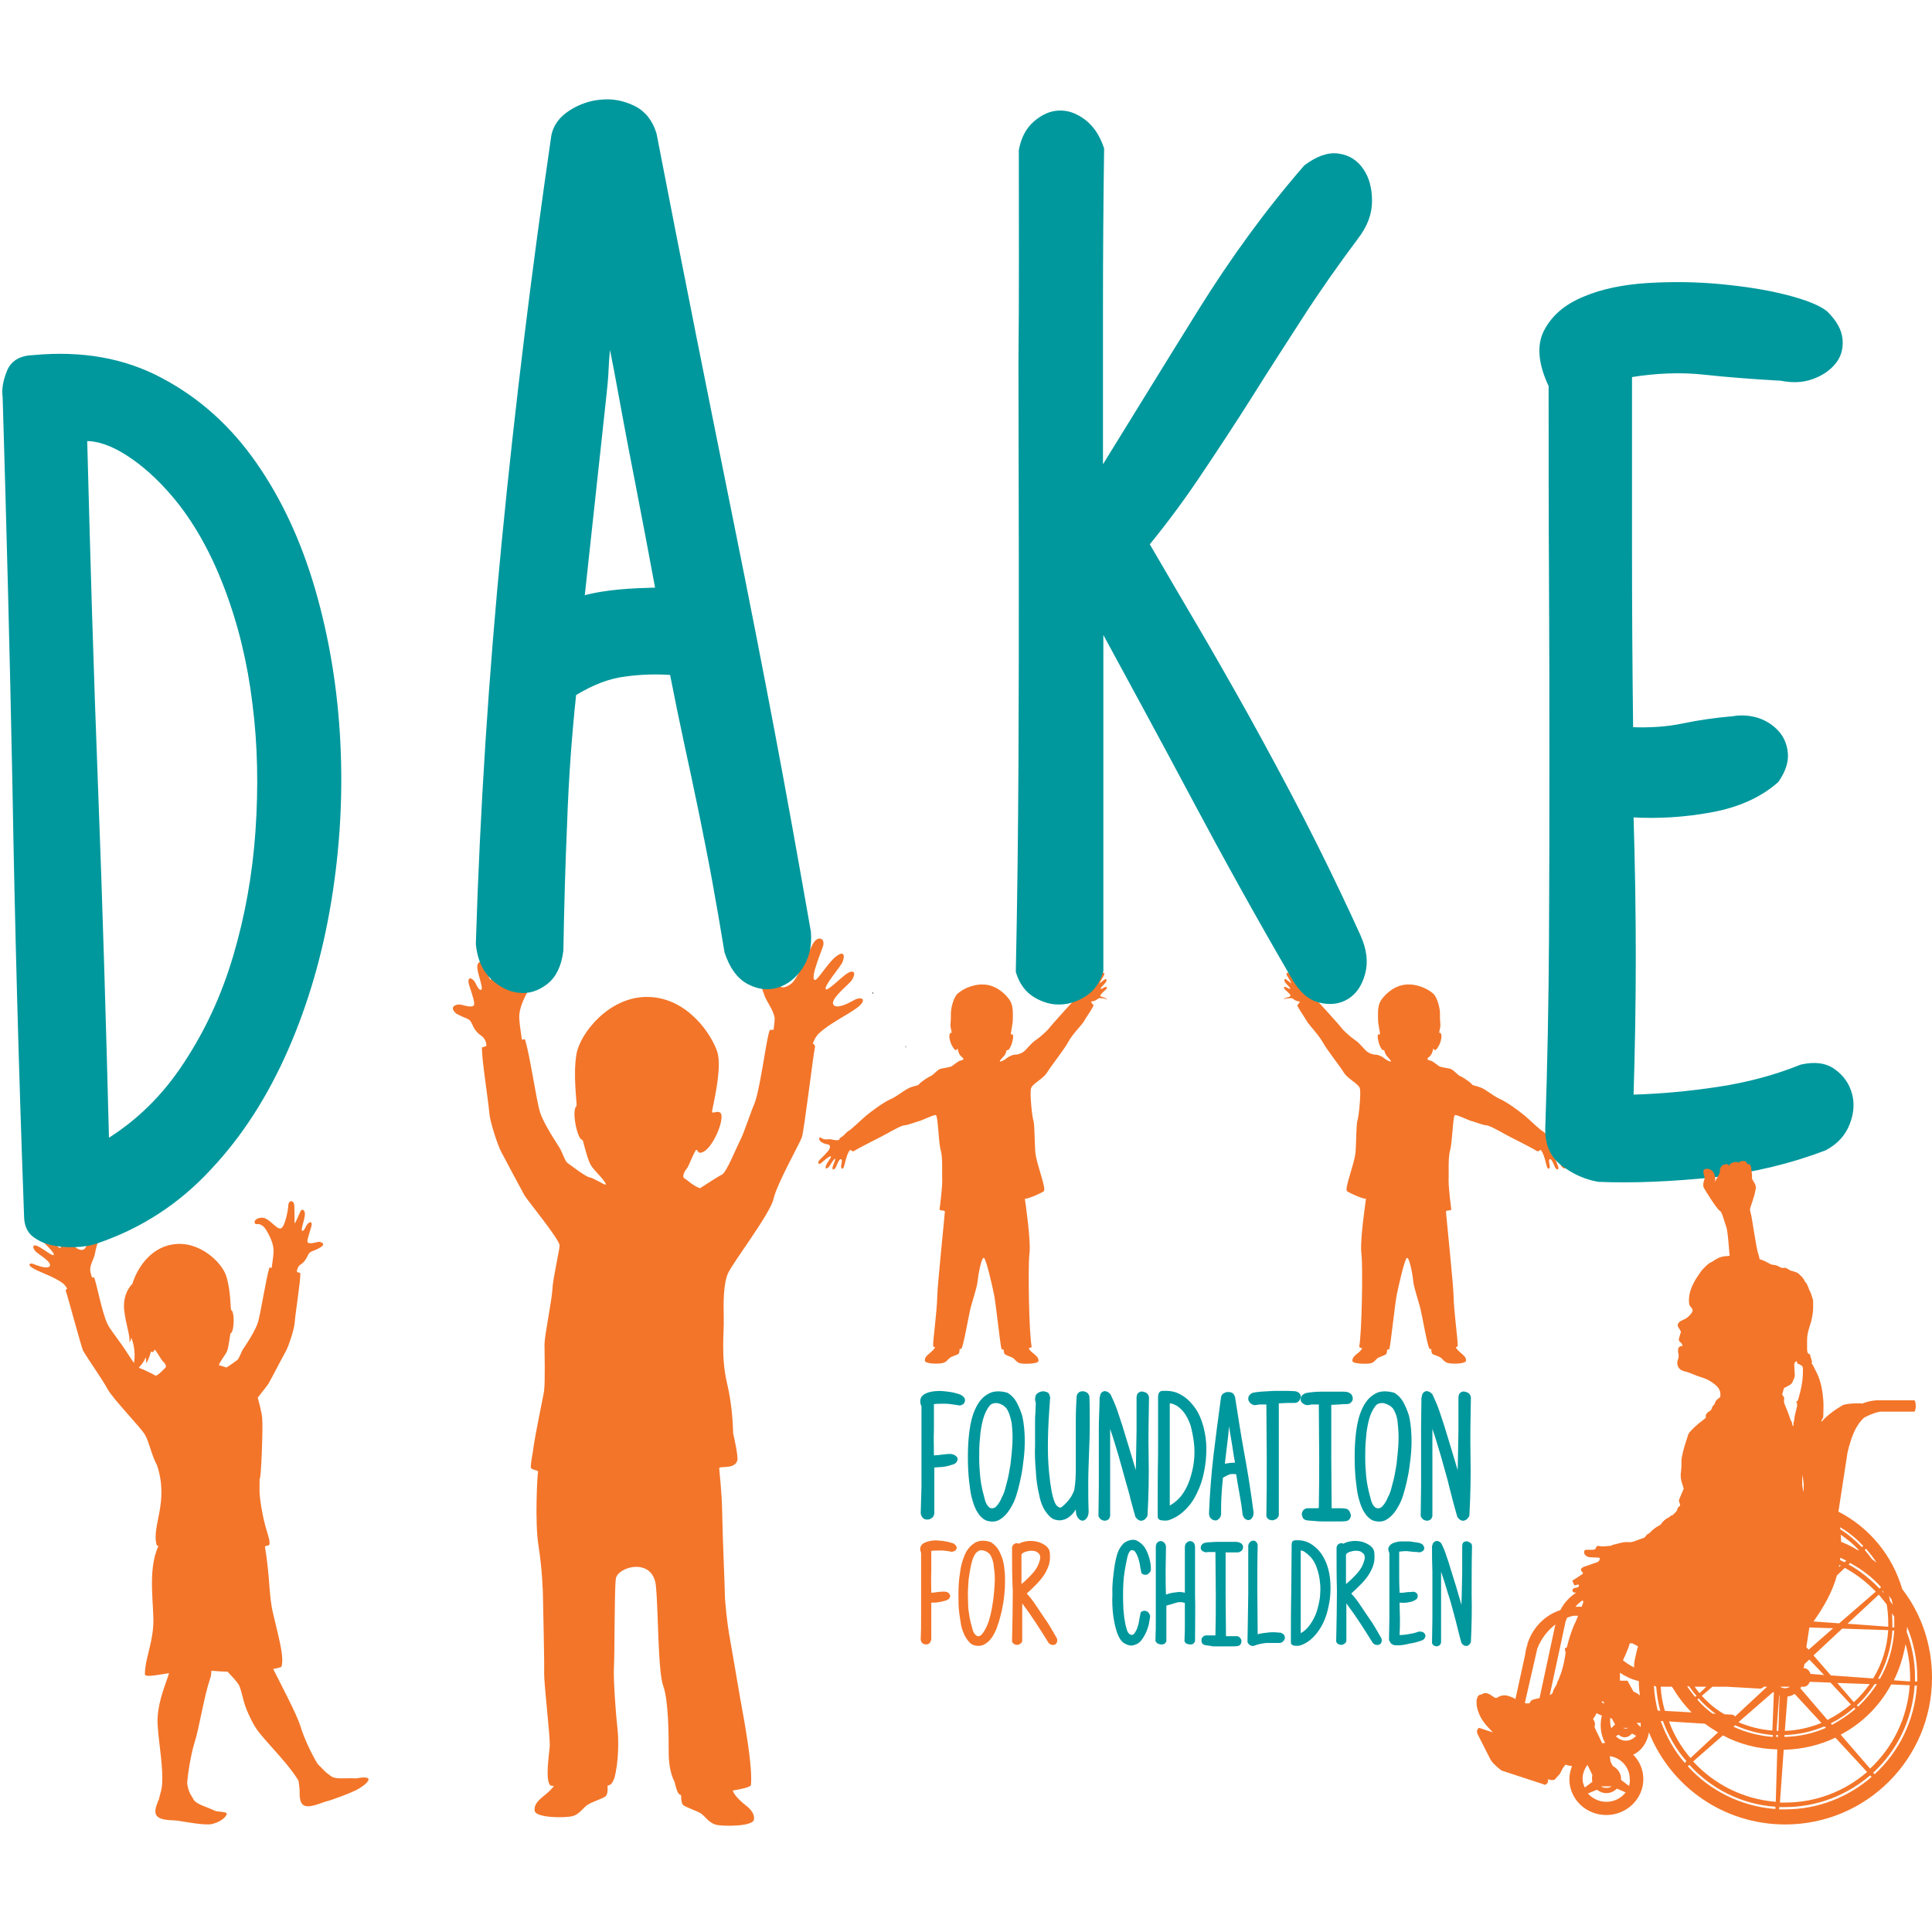
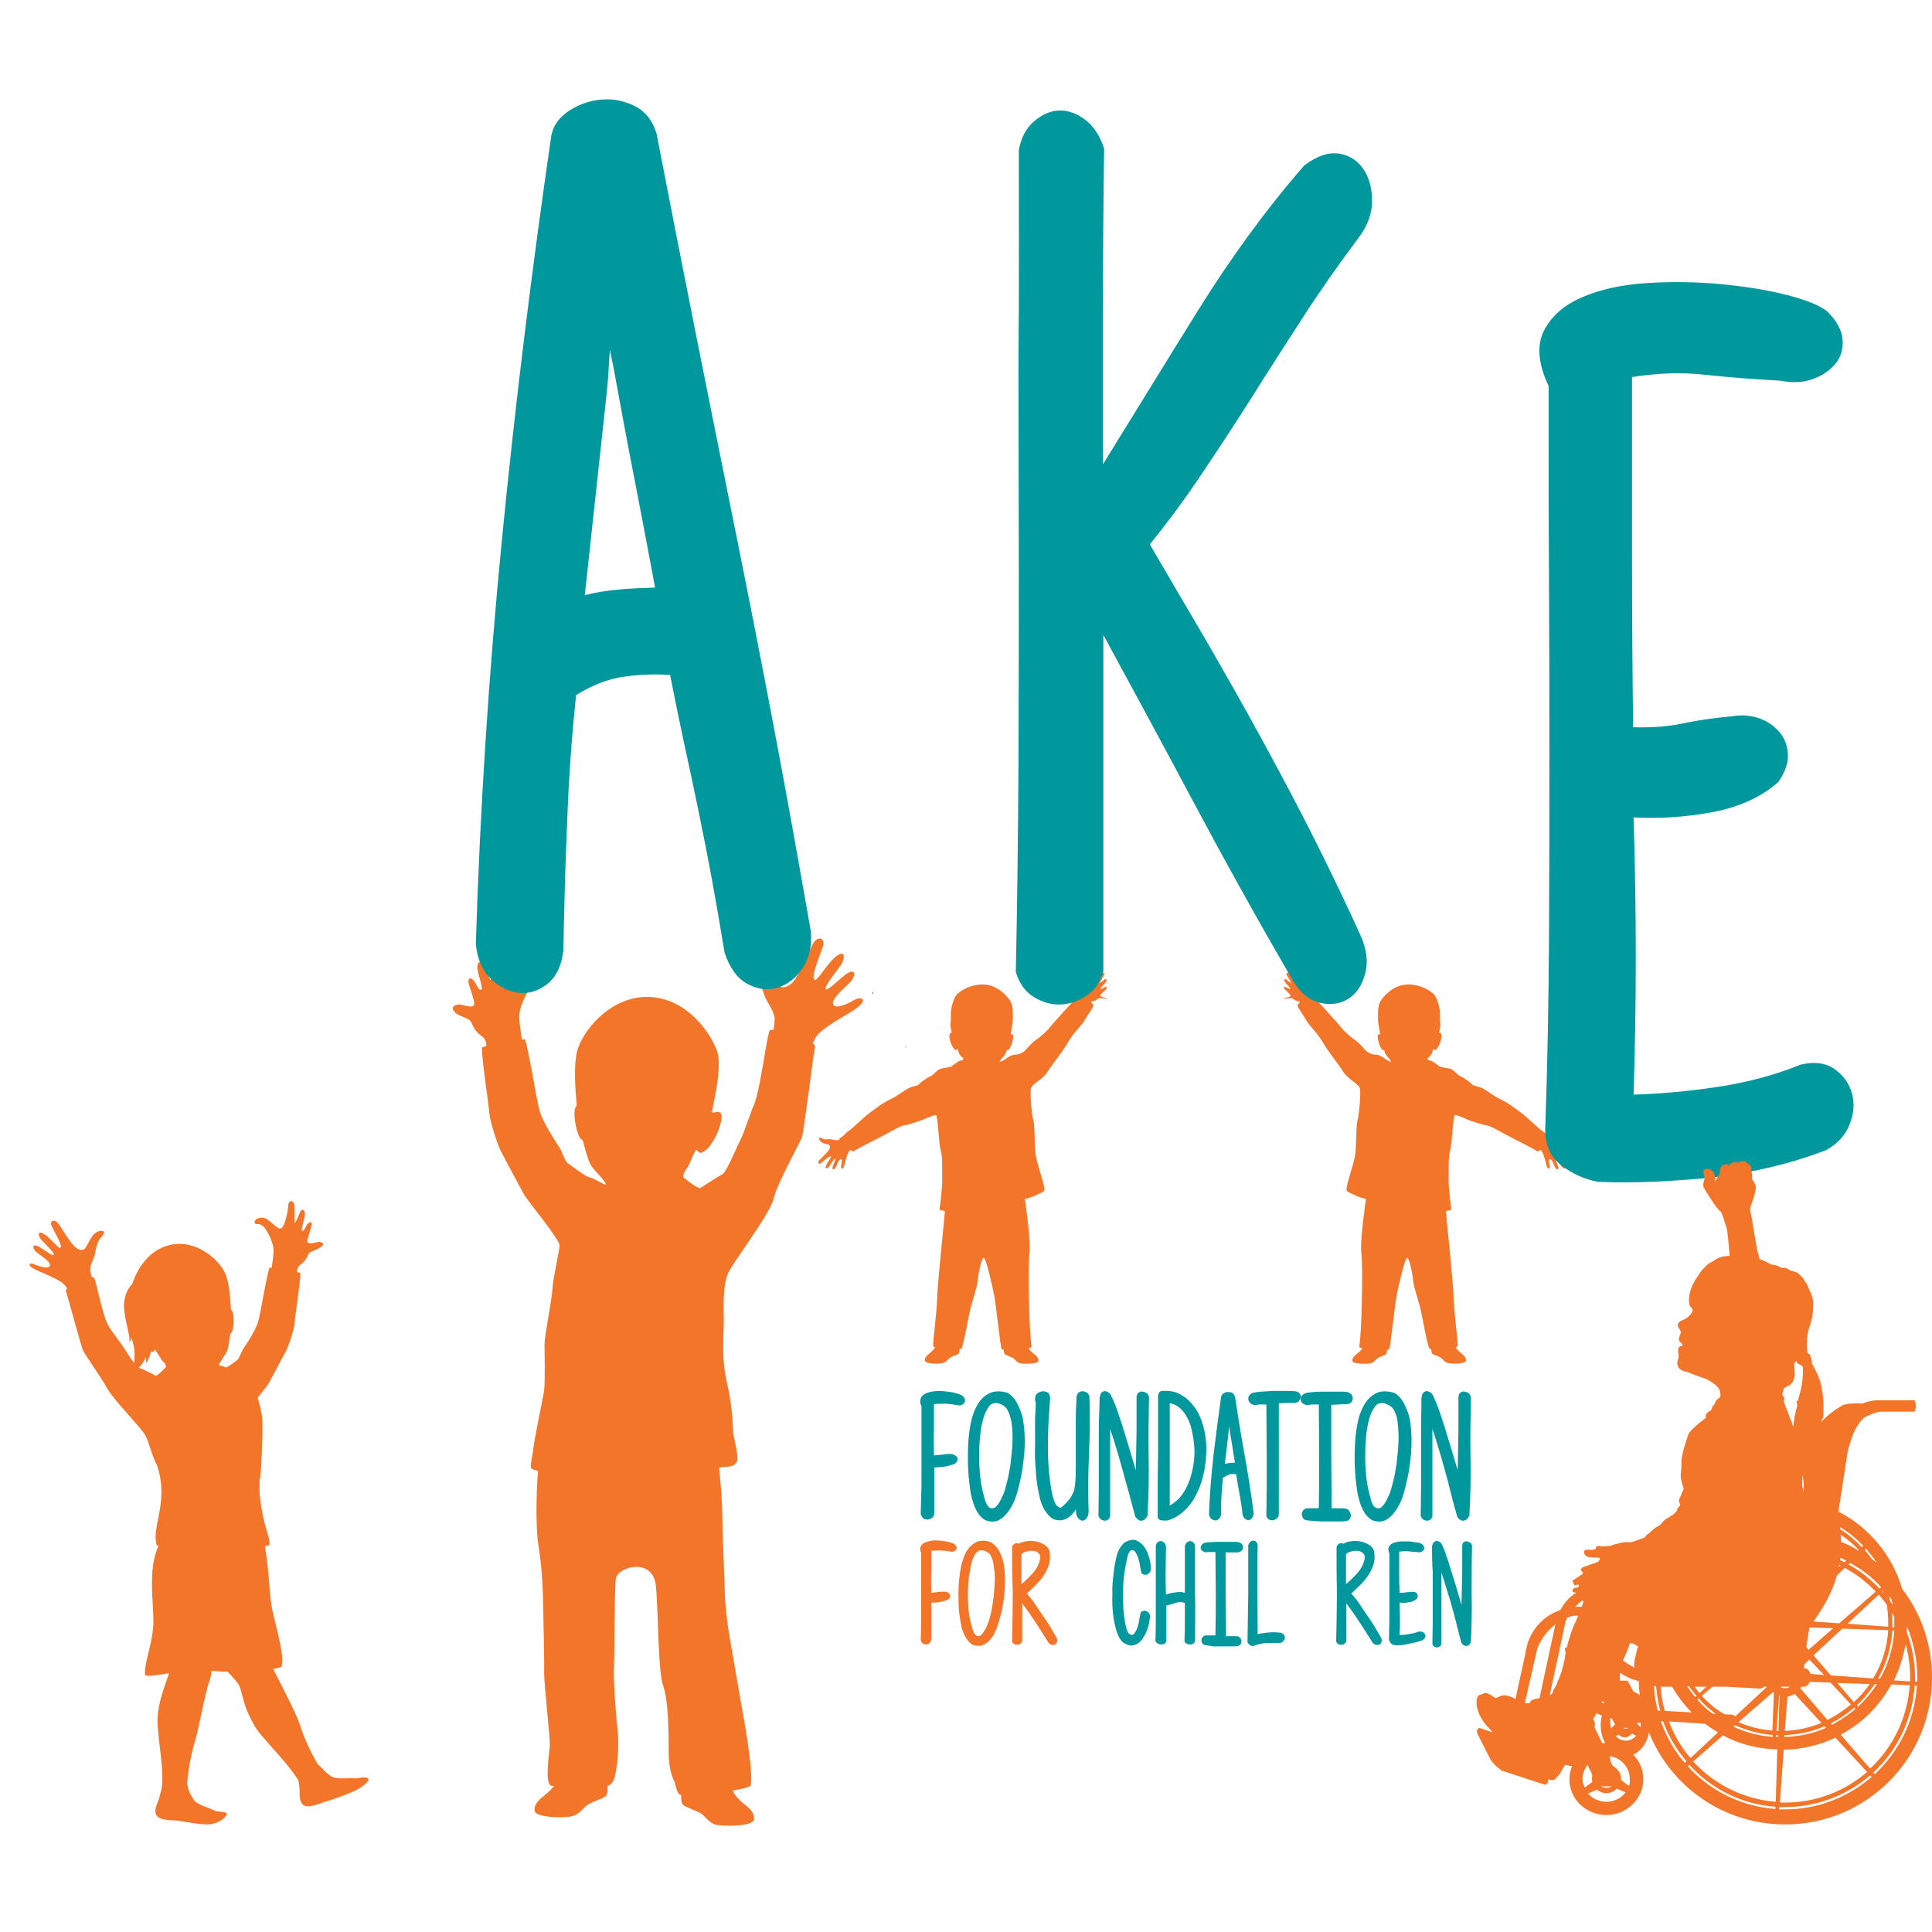
<svg xmlns="http://www.w3.org/2000/svg" version="1.1" id="Layer_1" x="0px" y="0px" viewBox="0 0 512 512" style="enable-background:new 0 0 512 512;" xml:space="preserve">
  <style type="text/css">
	.st0{fill:#F37529;}
	.st1{fill:#00989D;stroke:#00989D;stroke-miterlimit:10;}
	.st2{fill-rule:evenodd;clip-rule:evenodd;fill:#F37529;}
	.st3{fill:#00989D;}
</style>
  <path class="st0" d="M340.6,264.5c0.3-0.2,1.2-0.2,1.4-0.6c0.1-0.2-0.5-0.8-1.4-1.6c-0.8-0.8-0.1-0.9,0.4-0.6  c0.2,0.1,0.7,0.5,0.9,0.3c0.2-0.2-1-1.1-1.4-1.8c-0.3-0.5-0.1-1,0.4-0.6c0.3,0.2,1.3,1,1.3,1c0.1,0-0.6-1.2-1.1-2  c-0.5-0.9,0.3-1.1,0.7-0.5c0.2,0.3,1.7,2.3,2.4,2.2c0.6,0,0.7-2.1,1.6-2.5c1-0.5,1.5,0.3,1,0.4c-0.3,0.1-0.7,0.5-0.7,1.3  c0,1.1,0.1,2.2,0.5,3c0.1,0.2,0.4,0.6,0.7,1.1c0,0,0.1-0.1,0.1-0.1c0.5,0.3,7.7,8.3,8.1,8.9c0.6,0.8,2.5,2.5,3.7,3.3  c1.2,0.8,2.5,2.6,3.1,3c0.5,0.4,1.5,0.8,2.3,0.8c0.8,0,2,0.7,2.3,1c0.3,0.3,1.4,0.9,1.7,0.8c0.2-0.1-0.8-1.1-1.1-1.5  c-0.2-0.2-0.4-0.6-0.5-0.9c-0.1-0.2-0.1-0.8-0.4-0.6c-0.2,0.2-0.8-0.7-1.1-1.6c-0.2-0.7-0.6-2.1-0.3-2.5c0.2-0.3,0.4,0.1,0.5-0.1  c0.1-0.2-0.5-2.8-0.5-3.7c0-1.4-0.2-3.5,0.6-5c0.8-1.4,3.1-3.9,6.2-4.4c3.1-0.5,6.2,0.9,7.8,2.3c1.3,1.2,1.8,4.4,1.8,4.9  c0,0.5,0,2.2,0.1,3.1c0.1,0.9-0.3,1.9-0.3,2.4c0,0.2,0.2-0.3,0.5,0.3c0.3,0.6-0.1,2-0.3,2.5c-0.2,0.5-0.9,1.8-1.3,1.8  c-0.3,0-0.4-0.6-0.5-0.3c-0.1,0.3-0.2,1.5-1.2,2.2c-0.8,0.6,0.1,0.8,0.6,0.9c0.4,0.1,1.7,1.1,2.1,1.4c0.3,0.3,1.9,0.5,2.9,0.7  c1,0.2,2,1.7,2.8,2c0.8,0.3,2.9,1.8,3.1,2.2c0.2,0.3,1,0.3,2.3,0.8c1.5,0.6,3.2,2.2,5.2,3.1c2,0.9,4.9,3.1,6.4,4.3  c1.3,1.1,4.2,3.9,4.7,4.1c0.5,0.2,1.3,1.3,1.7,1.5c0.1,0.1,0.4,0.2,0.8,0.6c0,0,0,0.1-0.1,0.2c0.1,0.1,0.2,0.1,0.3,0.1  c0.6,0.2,1.6-0.1,2.2-0.2c0.5,0,1.5,0.2,2.1-0.2c0.3-0.2,0.8-0.4,0.8-0.1c0.1,0.4-0.2,0.9-0.8,1.2c-0.5,0.3-1,0.4-1.6,0.5  c-0.4,0.1-0.6,0.6-0.3,1.2c0.3,0.7,2.2,2.5,2.7,3c0.5,0.6,0.2,1.2-0.4,0.8c-0.3-0.2-2.4-2.2-2.7-1.8c-0.2,0.2,1,1.5,1.3,2.4  c0.3,0.9-0.1,0.9-0.6,0.5c-0.4-0.3-1.5-2.5-1.8-2.3c-0.2,0.1,0.4,1.4,0.6,2c0.3,0.9-0.2,1.1-0.7,0.4c-0.3-0.4-0.9-2.5-1.5-2.3  c-0.4,0.1-0.1,1.1,0,1.8c0.1,0.7-0.5,1.2-0.8,0c-0.3-1-0.6-2.6-1.2-3.7c-0.1-0.2-0.3-0.4-0.4-0.6c-0.4,0.3-0.8,0.5-0.9,0.4  c-2.3-1.4-7.1-3.7-8.5-4.5c-2.5-1.4-4.4-2.4-5.1-2.4c-0.7,0-3.3-1-3.8-1.1c-0.8-0.2-3.8-1.7-4.4-1.6c-0.6,0.1-0.7,7.3-1.3,9.3  c-0.6,2-0.3,6.3-0.4,8.1c0,2.1,0.6,6.9,0.7,7.5c0.1,0.6-1.4,0.2-1.4,0.7s2,19.9,2,22.1c0.1,4.8,1.2,11.9,1.1,13.6  c-0.1,0.1-0.3,0.2-0.5,0.2c0.1,0.4,0.6,0.9,1.4,1.6c0.6,0.5,1.4,1.1,1.3,2c-0.1,0.9-3.8,0.9-4.8,0.6c-0.9-0.2-1.4-1.1-1.9-1.4  c-0.5-0.4-1.8-0.7-2.2-1c-0.2-0.2-0.3-0.8-0.3-1.3c-0.2,0-0.4,0-0.5-0.1c-0.6-1.1-1.8-8.1-2.2-9.8c-0.3-1.8-1.9-6.1-2.1-8.2  c-0.2-2.1-1.1-6.6-1.7-6c-0.6,0.5-2.1,7.1-2.6,9.5c-0.5,2.3-1.6,13-2,14.6c-0.1,0.1-0.3,0.1-0.6,0.2c0,0.5-0.1,1-0.3,1.2  c-0.4,0.3-1.7,0.7-2.2,1c-0.5,0.4-1,1.2-1.9,1.4c-0.9,0.2-4.6,0.2-4.8-0.6c-0.1-0.9,0.7-1.5,1.3-2c0.7-0.5,1.1-1,1.3-1.4  c-0.5-0.1-0.8-0.3-0.8-0.4c0.7-3.4,1-21.2,0.6-24.5c-0.5-3.3,1.1-13.9,1.2-14.7c-1.2-0.1-4.1-1.4-5-2c-0.8-0.6,1.8-6.8,2.2-10.1  c0.2-1.4,0.2-7.5,0.5-8.5c0.4-1,1-7.3,0.7-8.6c-0.3-1.3-3.2-2.5-4.3-4.3c-1.1-1.8-4.4-5.9-5.5-7.9c-1.1-2-3.6-4.6-4.1-5.4  c-1-1.7-2.6-3.9-2.7-4.5c0.2-0.2,0.4-0.5,0.7-0.9c-0.3-0.2-0.6-0.1-1-0.3c-0.6-0.2-0.6-0.4-1-0.6c-0.4-0.2-0.6,0-1.7,0  C339.9,265.2,340.3,264.7,340.6,264.5z" />
  <path class="st1" d="M423.6,312.7c-3.4-0.6-6.5-2-9.3-4.1c-2.9-2.1-4.3-5.2-4.3-9.2c0.6-17.5,0.9-34.2,1-50.2  c0.1-16,0.1-31.9,0.1-47.7c0-15.8,0-31.9-0.1-48.2c-0.1-16.3-0.1-33.4-0.1-51.1c-2.8-5.9-3.2-10.8-1.2-14.5c2-3.8,5.3-6.6,10.1-8.6  c4.7-2,10.4-3.2,16.9-3.6c6.5-0.4,12.9-0.3,19.3,0.3c6.3,0.6,12.1,1.5,17.2,2.8c5.1,1.3,8.7,2.7,10.7,4.3c2.4,2.4,3.7,4.7,3.9,7.1  c0.2,2.4-0.4,4.4-1.8,6.1c-1.4,1.7-3.3,3-5.8,3.9c-2.5,0.9-5.2,1-8.2,0.4c-7.1-0.4-13.9-0.9-20.3-1.6c-6.4-0.7-13-0.4-19.7,0.7  c0,15.4,0,30.9,0,46.4c0,15.5,0.1,31.3,0.3,47.3c4.9,0.2,9.5-0.1,13.8-1c4.3-0.9,8.6-1.5,13.2-1.9c2.2-0.4,4.3-0.2,6.4,0.4  c2.1,0.7,3.8,1.8,5.2,3.3c1.4,1.5,2.2,3.4,2.4,5.6c0.2,2.3-0.6,4.7-2.4,7.3c-4.5,4-10.4,6.6-17.5,7.9c-7.1,1.3-14.1,1.7-21,1.3  c0.4,13,0.6,25.5,0.6,37.4c0,11.9-0.2,24.2-0.6,37.1c7.5-0.2,15.2-0.9,23.1-2.1c7.9-1.2,15.2-3.2,21.9-5.9c3.6-0.8,6.4-0.4,8.6,1.2  c2.2,1.6,3.6,3.6,4.3,6.1c0.7,2.5,0.5,5.1-0.6,7.9c-1.1,2.8-3.1,5-6.1,6.6c-8.9,3.4-18.7,5.8-29.5,7.1  C443.2,312.6,433.1,313.1,423.6,312.7z" />
  <path class="st0" d="M9.1,336.3c1.9,1,5.2,2.1,7.3,3.6c0.5,0.3,1,0.9,1.4,1.6c-0.2,0.2-0.4,0.3-0.4,0.5c0.5,1.3,4.1,14.8,4.6,15.9  c0.6,1.2,5.1,7.6,6.5,10.2c1.3,2.5,8.9,10.3,9.9,12.1c1.1,1.8,1.7,5.3,3.2,8.1c3.3,9.8-1.5,16.1-0.1,21.1c0,0.1,0.2,0.3,0.5,0.3  c-3.1,6.5-1,16.5-1.4,21.3c-0.4,5.3-2.2,8.9-2.2,12.7c0,0.8,2.7,0.3,6.4-0.3c-0.7,2.5-3.5,8.5-3,14.1c0.3,4.8,1.6,11.3,1.1,16  c-0.2,1.4-0.7,2.7-0.8,3.4c-0.1,0.2-0.2,0.4-0.3,0.6c0,0,0,0,0,0.1l0,0c-0.5,1.2-0.9,2.5-0.4,3.4c0.9,1.6,4.5,1.3,5.7,1.5  c2,0.3,7.2,1.3,9,0.9c3.1-0.7,4.5-2.7,3.8-3c-0.8-0.3-2.4-0.3-2.9-0.5c-1.9-1-5.2-1.7-5.8-3.2c-0.4-0.8-1.2-1.4-1.6-4.1  c0.2-2.9,1-7.6,1.9-10.6c1.4-4.4,2.5-12.2,4.2-17.2c0.2-0.5,0.3-1.2,0.3-2c0.2,0,0.4,0,0.5,0c1.2,0.1,2.5,0.2,3.8,0.2  c1.2,1.3,2.2,2.3,3,3.5c0.9,1.9,1.1,4.7,2.5,7.6c0,0,0,0,0,0l0,0c0.8,1.8,1.7,3.6,3,5.2c3.1,3.8,7.8,8.4,10.3,12.6c0,0,0,0,0,0  c0.2,1,0.2,1.8,0.3,2.3c0,0.2,0,0.5,0,0.7c0,0,0,0.1,0,0.1l0,0c0,1.3,0.1,2.6,0.9,3.3c1.4,1.1,4.7-0.5,5.8-0.8  c2-0.5,6.7-2.3,8.3-3.1c2.8-1.5,3.8-2.9,3-3.2c-1-0.4-2.6,0.1-3.2,0.1c-2.2-0.2-5.5,0.4-6.6-0.7c-0.5-0.4-1.1-0.7-1.9-1.6  c0,0,0,0,0,0c-0.4-0.4-0.9-0.9-1.5-1.5c-1.6-2.6-3.7-7-4.6-10.1c-1-3.2-5.2-11.1-7.2-15.1c1.1-0.2,1.9-0.4,2.2-0.6  c0.6-2.3-0.1-5.4-2.2-14c-1.2-4.8-0.8-9.6-2.2-17.9c0.7-0.2,1.2-0.3,1.2-0.5c0.3-1.9-1.5-4.1-2.5-12.4c-0.2-1.4-0.1-3.1-0.1-5  c0.4,0.7,0.9-13.6,0.7-15.8c-0.1-1.7-0.7-3.8-1.2-5.7c1.4-1.8,2.6-3.3,2.9-3.8c0.7-1.2,3.9-7.4,4.6-8.6c0.7-1.3,2.2-5.8,2.3-7.5  c0.2-2.8,1.5-10.5,1.5-13.1c-0.2-0.1-0.5-0.2-0.9-0.3c0-0.3,0-0.6,0.1-0.7c0.3-1.3,1.1-1.2,1.8-2.1c0.8-1,0.7-1.2,1.2-2  c0.5-0.8,1.1-0.6,2.9-1.6c1.8-1,0.6-1.5-0.1-1.6c-0.7,0-2.3,0.7-3,0.2c-0.4-0.3,0.2-1.8,0.8-3.9c0.7-2.1-0.6-1.7-1.2-0.6  c-0.2,0.4-0.7,1.5-1.1,1.4c-0.5-0.2,0.6-2.8,0.7-4.3c0.1-1.2-0.8-1.9-1.3-0.6c-0.3,0.7-1.2,2.8-1.4,2.9c-0.1,0.1,0-2.6-0.1-4.5  c0-1.9-1.6-1.7-1.6-0.2c0,0.8-0.8,5.5-1.9,6c-1.1,0.6-3.2-2.9-5.1-2.8c-2.3,0.1-2.3,1.8-1.3,1.7c0.6-0.1,1.6,0.2,2.4,1.5  c1.1,1.8,2,3.8,2,5.6c0,0.8-0.2,2.5-0.5,4.5c-0.3,0-0.6-0.1-0.6-0.1c-0.9,2.9-2.3,12-3,14.4c-0.7,2.4-3.4,6.4-3.9,7.1  c-0.5,0.7-1.1,2.6-1.6,3c-0.3,0.2-1.7,1.3-2.9,2c-0.5-0.2-1.9-0.6-2-0.6c0.2-0.9,1.8-2.8,2.2-3.8c0.4-1.1,0.7-3.8,0.8-4.2  c0-0.5,0.2-0.5,0.3-0.6c0.6-0.5,0.9-4.2,0.3-5.6c-0.2-0.5-0.3-0.2-0.4-0.6c-0.1-0.4-0.1-5.5-1.3-9c-1.2-3.5-7.2-9.4-14.2-8.2  c-6.3,1-9.6,7-10.6,10.4c-1.3,1.3-2.5,3.6-2.2,6.9c0.5,4.3,1.6,6.6,1.4,8.6c0.2-0.2,0.4-0.6,0.5-1.2c0.2,0.5,1.3,3.3,0.7,6.7  c-1-1.4-2.1-3.2-2.6-3.9c-0.8-1.2-3.4-4.7-3.9-5.5c-0.1-0.2-0.4-0.7-0.5-0.9c-1.5-3-3-11.4-3.6-12.4c-0.1,0-0.2,0-0.5,0.1  c-0.3-0.9-0.5-1.7-0.5-2c-0.1-1.3,1-3.1,1.2-4.1c0.2-0.9,0.6-3.6,1.7-4.6c0.4-0.4,1.1-1.4,0.6-1.6c-0.7-0.3-1.8,0-2.7,1  c-0.7,0.8-1.4,2.4-2,3.3c-0.5,0.8-1.3,0.9-2.5,0.1c-1.3-0.8-3.9-5.4-4.8-6.5c-0.9-1.2-2.2-0.8-1.8,0.5c0.2,0.7,3.2,5.5,2.4,6  c-0.5,0.3-2.6-2.6-4.2-3.6c-1.6-1-1.8-0.1-1.2,1c0.4,0.8,4.2,4,3.6,4.5c-0.3,0.3-2.6-1.5-3.7-2.1c-1.7-1-2.2-0.2-1.1,1.1  c0.6,0.7,4.4,2.8,3.8,3.9c-0.4,0.8-2.4,0.2-3.8-0.3C8,334.4,6.8,335.1,9.1,336.3z M37.1,362.6c-0.1,0-0.2-0.1-0.3-0.2  c0.9-0.9,1.6-2,1.8-2.7c0.1,0.3,0.2,1.2,0.1,1.6c0.3-0.3,0.9-1.5,1.3-3.1c0.1,0,0.3,0.1,0.4,0.1c0.4,0,0.4-0.5,0.6-0.6  c0.2-0.1,1.8,2.8,2.2,3.1c0.4,0.3,1.1,1.3,0.6,1.7c-0.3,0.2-1.4,1.6-2.5,2.1C39.9,363.8,37.7,362.8,37.1,362.6z" />
  <path class="st0" d="M293,264.5c-0.3-0.2-1.2-0.2-1.4-0.6c-0.1-0.2,0.5-0.8,1.4-1.6c0.8-0.8,0.1-0.9-0.4-0.6  c-0.2,0.1-0.7,0.5-0.9,0.3c-0.2-0.2,1-1.1,1.4-1.8c0.3-0.5,0.1-1-0.4-0.6c-0.3,0.2-1.3,1-1.3,1c-0.1,0,0.6-1.2,1.1-2  c0.5-0.9-0.3-1.1-0.7-0.5c-0.2,0.3-1.7,2.3-2.4,2.2c-0.6,0-0.7-2.1-1.6-2.5c-1-0.5-1.5,0.3-1,0.4c0.3,0.1,0.7,0.5,0.7,1.3  c0,1.1-0.1,2.2-0.5,3c-0.1,0.2-0.4,0.6-0.7,1.1c0,0-0.1-0.1-0.1-0.1c-0.5,0.3-7.7,8.3-8.1,8.9c-0.6,0.8-2.5,2.5-3.7,3.3  c-1.2,0.8-2.5,2.6-3.1,3c-0.5,0.4-1.5,0.8-2.3,0.8c-0.8,0-2,0.7-2.3,1c-0.3,0.3-1.4,0.9-1.7,0.8c-0.3-0.1,0.8-1.1,1.1-1.5  c0.2-0.2,0.4-0.6,0.5-0.9c0.1-0.2,0.1-0.8,0.4-0.6c0.2,0.2,0.8-0.7,1.1-1.6c0.2-0.7,0.6-2.1,0.3-2.5c-0.1-0.3-0.4,0.1-0.5-0.1  c-0.1-0.2,0.5-2.8,0.5-3.7c0-1.4,0.2-3.5-0.6-5c-0.8-1.4-3.1-3.9-6.2-4.4c-3.1-0.5-6.2,0.9-7.8,2.3c-1.3,1.2-1.8,4.4-1.8,4.9  c0,0.5,0,2.2-0.1,3.1c-0.1,0.9,0.3,1.9,0.3,2.4c0,0.2-0.2-0.3-0.5,0.3c-0.3,0.6,0.1,2,0.3,2.5c0.2,0.5,0.9,1.8,1.3,1.8  c0.3,0,0.4-0.6,0.5-0.3c0.1,0.3,0.2,1.5,1.2,2.2c0.8,0.6-0.1,0.8-0.6,0.9c-0.4,0.1-1.7,1.1-2.1,1.4c-0.3,0.3-1.9,0.5-2.9,0.7  c-1,0.2-2,1.7-2.8,2c-0.8,0.3-2.9,1.8-3.1,2.2c-0.2,0.3-1,0.3-2.3,0.8c-1.5,0.6-3.2,2.2-5.2,3.1c-2,0.9-4.9,3.1-6.4,4.3  c-1.3,1.1-4.2,3.9-4.7,4.1c-0.5,0.2-1.3,1.3-1.7,1.5c-0.1,0.1-0.4,0.2-0.8,0.6c0,0,0,0.1,0.1,0.2c-0.1,0.1-0.2,0.1-0.3,0.1  c-0.6,0.2-1.6-0.1-2.2-0.2c-0.5,0-1.5,0.2-2.1-0.2c-0.3-0.2-0.8-0.4-0.8-0.1c-0.1,0.4,0.2,0.9,0.8,1.2c0.5,0.3,1,0.4,1.6,0.5  c0.4,0.1,0.6,0.6,0.3,1.2c-0.3,0.7-2.2,2.5-2.7,3c-0.5,0.6-0.2,1.2,0.4,0.8c0.3-0.2,2.4-2.2,2.7-1.8c0.2,0.2-1,1.5-1.3,2.4  c-0.3,0.9,0.1,0.9,0.6,0.5c0.4-0.3,1.5-2.5,1.8-2.3c0.2,0.1-0.4,1.4-0.6,2c-0.3,0.9,0.2,1.1,0.7,0.4c0.3-0.4,0.9-2.5,1.5-2.3  c0.4,0.1,0.1,1.1,0,1.8c-0.1,0.7,0.5,1.2,0.8,0c0.3-1,0.6-2.6,1.2-3.7c0.1-0.2,0.3-0.4,0.4-0.6c0.4,0.3,0.8,0.5,0.9,0.4  c2.3-1.4,7.1-3.7,8.5-4.5c2.5-1.4,4.4-2.4,5.1-2.4c0.7,0,3.3-1,3.8-1.1c0.8-0.2,3.8-1.7,4.4-1.6c0.6,0.1,0.7,7.3,1.3,9.3  c0.6,2,0.3,6.3,0.4,8.1c0,2.1-0.6,6.9-0.7,7.5c-0.1,0.6,1.4,0.2,1.4,0.7s-2,19.9-2,22.1c-0.1,4.8-1.2,11.9-1.1,13.6  c0.1,0.1,0.3,0.2,0.5,0.2c-0.1,0.4-0.6,0.9-1.4,1.6c-0.6,0.5-1.4,1.1-1.3,2c0.1,0.9,3.8,0.9,4.8,0.6c0.9-0.2,1.4-1.1,1.9-1.4  c0.5-0.4,1.8-0.7,2.2-1c0.2-0.2,0.3-0.8,0.3-1.3c0.2,0,0.4,0,0.5-0.1c0.6-1.1,1.8-8.1,2.2-9.8c0.3-1.8,1.9-6.1,2.1-8.2  c0.2-2.1,1.1-6.6,1.7-6c0.6,0.5,2.1,7.1,2.6,9.5c0.5,2.3,1.6,13,2,14.6c0.1,0.1,0.3,0.1,0.6,0.2c0,0.5,0.1,1,0.3,1.2  c0.4,0.3,1.7,0.7,2.2,1c0.5,0.4,1,1.2,1.9,1.4c0.9,0.2,4.6,0.2,4.8-0.6c0.1-0.9-0.7-1.5-1.3-2c-0.7-0.5-1.1-1-1.3-1.4  c0.5-0.1,0.8-0.3,0.8-0.4c-0.7-3.4-1-21.2-0.6-24.5c0.5-3.3-1.1-13.9-1.2-14.7c1.2-0.1,4.1-1.4,5-2c0.8-0.6-1.8-6.8-2.2-10.1  c-0.2-1.4-0.2-7.5-0.5-8.5c-0.4-1-1-7.3-0.7-8.6c0.3-1.3,3.2-2.5,4.3-4.3c1.1-1.8,4.4-5.9,5.5-7.9c1-2,3.6-4.6,4.1-5.4  c1-1.7,2.6-3.9,2.7-4.5c-0.2-0.2-0.4-0.5-0.7-0.9c0.3-0.2,0.6-0.1,1-0.3c0.6-0.2,0.6-0.4,1-0.6c0.4-0.2,0.6,0,1.7,0  C293.7,265.2,293.3,264.7,293,264.5z" />
  <path class="st0" d="M121.5,266.2c0.9-0.1,3.1,1,4,0.3c0.5-0.4-0.2-2.5-1.1-5.2c-0.9-2.8,0.8-2.3,1.6-0.8c0.3,0.6,0.9,2,1.5,1.8  c0.7-0.2-0.8-3.8-1-5.7c-0.2-1.6,1.1-2.5,1.7-0.8c0.3,0.9,1.6,3.8,1.8,3.9c0.2,0.1,0.1-3.5,0.1-6c0-2.6,2.1-2.2,2.2-0.3  c0,1,1.1,7.3,2.5,8.1c1.4,0.8,4.3-3.8,6.9-3.7c3,0.1,3,2.4,1.8,2.3c-0.8-0.1-2.2,0.2-3.2,1.9c-1.4,2.4-2.7,5.1-2.7,7.5  c0,1,0.3,3.4,0.7,6c0.4,0,0.8-0.1,0.8-0.1c1.3,3.9,3,16.1,4,19.3c1,3.2,4.6,8.5,5.2,9.5c0.6,0.9,1.4,3.5,2.1,4  c0.7,0.5,4.9,3.7,5.8,3.8c0.9,0.1,3.8,1.9,4.1,1.9c0,0,0.2,0,0.3,0c-0.4-1.3-3.2-3.7-4-5.1c-0.9-1.5-1.8-5.4-2-6  c-0.1-0.7-0.3-0.7-0.6-0.9c-1-0.7-2.2-6-1.6-8.1c0.2-0.8,0.4-0.3,0.4-1c0.1-0.6-1-8.1,0-13.6c1-5.4,8.7-15.3,19.1-15  c10.5,0.3,16.8,10.2,18.2,14.6c1.4,4.4-1.4,15-1.4,15.8c0.1,0.7,1.4-0.4,2.2,0.3c0.8,0.7,0,3.8-1.2,6.2c-1.3,2.6-2.8,4.3-4.1,4.4  c-0.6,0-0.7-0.6-1-0.8c-0.4-0.2-2.1,4.5-2.6,5c-0.5,0.5-1.4,2.2-0.6,2.6c0.5,0.2,2.3,2,4.1,2.6c1.9-1.2,4.9-3.2,5.8-3.6  c1.2-0.5,3.9-7.3,4.9-9.2c1-1.9,3.1-8.4,3.7-9.5c0.1-0.3,0.2-0.6,0.3-0.9c1.5-4.7,3-17.1,3.8-18.7c0.2-0.1,0.5-0.1,1-0.1  c0.2-1.4,0.3-2.5,0.3-3c-0.2-2-2-4.3-2.6-5.8c-0.5-1.3-1.6-5.1-3.4-6.4c-0.7-0.5-1.8-1.8-1.1-2.2c1-0.6,2.7-0.3,4.3,0.9  c1.2,1,2.6,3.2,3.6,4.5c0.8,1.1,2.1,1,3.7-0.3c1.7-1.4,4.6-8.7,5.7-10.6c1.1-1.9,3-1.6,2.7,0.4c-0.2,1.1-3.6,8.7-2.3,9.3  c0.7,0.3,3.3-4.3,5.5-6.1c2.2-1.8,2.6-0.5,1.9,1.3c-0.5,1.3-5.3,6.7-4.4,7.3c0.5,0.3,3.6-2.7,5-3.8c2.3-1.8,3.2-0.7,1.8,1.4  c-0.8,1.2-5.9,5-4.8,6.5c0.8,1.1,3.6-0.2,5.5-1.3c1.9-1,3.7-0.2,0.7,2.1c-2.6,1.9-7.2,4.1-10,6.7c-0.7,0.6-1.2,1.5-1.7,2.7  c0.4,0.3,0.6,0.6,0.6,0.9c-0.5,2.1-2.9,22.3-3.5,24c-0.7,1.9-6.6,12.3-7.5,16.3c-0.9,4-10.9,17-12.1,19.8c-1.2,2.8-1.2,7.7-1.1,11.9  c0.1,4.1-0.8,10.1,0.9,17.3c1.3,5.5,1.5,10.4,1.6,13.2c0.2,0.8,1.4,6.2,1.1,7.1c-0.6,2.5-4.8,1.4-4.8,2.1c0,0.7,0.7,5.9,0.8,12.2  c0.1,6.4,0.7,19.5,0.7,21.4c0,1.8,0.7,8,1.1,10.2c0.3,1.8,2.2,12.6,3,17.4c1.2,6.5,3.3,18,2.8,22.8c-0.3,0.5-2.2,1-4.8,1.4  c0.2,0.8,1.1,2,2.9,3.5c1.3,1,3,2.4,2.7,4.2c-0.3,1.9-8.1,1.8-10,1.4c-1.9-0.5-2.9-2.2-4-3c-1.1-0.7-3.9-1.6-4.7-2.2  c-0.5-0.4-0.6-1.6-0.6-2.7c-1.3,0-1.6-3.9-2-4c-1.3-3.1-1.3-6-1.3-8.6c0-2.6,0-12.3-1.4-16.2c-1.5-3.9-1.3-20.3-2-26.8  c-0.9-7.5-10.2-4.9-10.6-1.7c-0.4,3.1-0.3,20.6-0.5,23.4c-0.2,2.8,0.5,12.6,0.9,15.9c0.4,3.3,0.4,9.1-0.8,13.6  c-0.2,0.2-0.5,1.8-1.8,1.9c0.1,1.1,0,2.5-0.6,2.9c-0.8,0.6-3.5,1.4-4.7,2.2c-1.1,0.7-2.1,2.5-4,3c-1.9,0.5-9.7,0.5-10-1.4  c-0.3-1.9,1.5-3.2,2.7-4.2c1.1-0.9,1.9-1.7,2.4-2.4c-0.4,0-0.7-0.1-0.9-0.1c-1.5-1.3-0.4-7.9-0.2-10.5c0.1-2.6-1.5-16-1.5-19.3  c0.1-3.3-0.3-18.3-0.3-19.8c0-1.5-0.2-7.7-1.2-14c-1-6.3-0.3-19-0.1-19.5c0.2-0.5-1.6-0.5-1.9-1.1c-0.1-0.3,0.1-2.2,0.5-4.1l0,0  c0.5-4.4,2.7-14.3,3-16.4c0.3-2.6,0.1-10.2,0.1-12.3c0-2.1,2-12,2.1-14.6c0.1-2.6,1.8-9.9,1.9-11.5c0.1-1.5-8.3-11.7-9.3-13.3  c-0.9-1.6-5.3-9.9-6.2-11.6c-0.9-1.7-2.9-7.8-3.1-10c-0.3-3.7-2-14.1-2-17.6c0.3-0.1,0.7-0.2,1.2-0.4c0-0.4-0.1-0.7-0.1-0.9  c-0.5-1.7-1.4-1.7-2.4-2.8c-1.1-1.3-1-1.7-1.6-2.7c-0.6-1-1.4-0.8-3.9-2.2C119,266.9,120.6,266.3,121.5,266.2z" />
  <g>
    <g>
      <path class="st2" d="M504.1,421.1c-2.6-8.9-8.7-16.3-16.9-20.5l2.4-15.6c0.2-0.9,0.4-1.7,0.7-2.6c0.7-2.4,1.8-5,3.7-6.7    c1.3-0.7,2.7-1.3,4.2-1.6l9.1,0c0.2,0,0.4-0.7,0.4-1.5c0-0.8-0.2-1.5-0.4-1.5l-2.9,0v0h-5.8c-0.2,0-0.4,0-0.7,0h-0.6    c0,0-0.1,0-0.1,0c-1.3,0.1-2.6,0.4-3.8,0.9c-0.1-0.1-0.3-0.1-0.5-0.1c-1.4,0-2.9,0-4.3,0.4c0,0,0,0-0.1,0    c-2.1,1.2-4.2,2.7-5.8,4.5c0-0.2,0-0.4,0.1-0.6c0.4-0.3,0.4-0.8,0.4-1.2c0-1.3,0.1-2.6,0-3.9c-0.2-2.5-0.6-4.9-1.7-7.2    c-0.3-0.6-0.6-1.2-0.9-1.8c-0.2-0.3-0.3-0.6-0.5-0.8c0-0.2,0.1-0.4,0.1-0.5c-0.2-0.6-0.4-1.2-0.5-1.8c-0.2-0.1-0.4-0.3-0.6-0.4    c-0.1-0.2-0.2-0.6-0.2-0.9c0-0.2,0-0.4,0-0.6c0-0.6,0-1.3,0-1.9c0-0.8,0.1-1.6,0.3-2.4c0.1-0.2,0.1-0.5,0.2-0.7    c0.2-0.7,0.4-1.3,0.6-2c0.3-1.2,0.5-2.4,0.5-3.6c0-0.5,0-1,0-1.5c0-0.1,0-0.3,0-0.4c-0.3-0.9-0.5-1.9-1-2.7    c-0.1-0.3-0.2-0.5-0.3-0.8c-0.2-0.5-0.4-1-0.8-1.4c-0.1-0.1-0.2-0.2-0.2-0.3c-0.3-0.8-1-1.3-1.6-1.9c-0.2-0.2-0.5-0.3-0.8-0.4    c-0.2-0.1-0.4-0.1-0.6-0.2c-0.5-0.1-1-0.3-1.4-0.6c-0.3-0.2-0.6-0.4-1.1-0.3c-0.4,0.1-0.8-0.1-1.2-0.3c-0.5-0.3-1-0.5-1.6-0.5    c-0.1,0-0.3-0.1-0.5-0.1c-0.2-0.1-0.4-0.2-0.6-0.3c-1-0.6-2-1-3.1-1.3c-0.3-0.1-0.5-0.1-0.8-0.1c-0.5-0.1-0.9-0.2-1.4-0.4    c-0.3-0.1-0.6-0.2-0.9-0.3c-1-0.2-1.9-0.3-2.9-0.1c-0.8,0.1-1.6,0.3-2.5,0.3c-1.1,0.1-2,0.5-2.9,1.1c-0.2,0.1-0.4,0.3-0.6,0.4    c-0.8,0.3-1.4,0.9-2,1.5c-0.4,0.4-0.8,0.8-1.1,1.3c-0.6,0.9-1.3,1.8-1.8,2.9c-0.8,1.5-1.3,3.2-1.2,4.9c0,0.5,0.1,1,0.5,1.4    c0.6,0.6,0.6,1.1,0,1.8c-0.5,0.6-1.1,1.2-1.9,1.5c-0.3,0.1-0.5,0.3-0.8,0.4c-0.3,0.1-0.5,0.4-0.7,0.7c-0.1,0.3-0.1,0.5,0,0.8    c0.2,0.4,0.5,0.7,0.7,1.2c0.1,0.2,0,0.4-0.1,0.7c-0.1,0.3-0.2,0.7-0.3,1c-0.2,0.5-0.1,0.9,0.3,1.2c0.3,0.2,0.5,0.6,0.6,0.9    c-0.1,0.2-0.2,0.1-0.3,0.1c-0.6,0.1-0.9,0.5-0.9,1.1c0,0.3,0,0.6,0.1,0.9c0.1,0.5,0.1,1-0.1,1.5c-0.1,0.3-0.2,0.6-0.2,0.9    c0,1,0.4,1.7,1.3,2.1c0.2,0.1,0.4,0.1,0.5,0.2c0.5,0.1,0.9,0.2,1.4,0.4c1.2,0.5,2.5,1,3.8,1.4c1.2,0.4,2.2,1.1,3.1,1.8    c0.2,0.2,0.4,0.4,0.6,0.6c0.7,0.8,0.8,1.7,0.7,2.6c-0.2,0.2-0.4,0.3-0.6,0.5c-0.4,0.3-0.7,0.6-0.8,1.1c-0.1,0.1-0.1,0.3-0.2,0.4    c-0.2,0.2-0.4,0.4-0.5,0.6c-0.1,0.2-0.2,0.5-0.3,0.8c-0.2,0.2-0.5,0.4-0.8,0.6c-0.5,0.4-0.8,0.8-0.6,1.5c-0.6,0.5-1.2,1-1.9,1.5    c-0.8,0.7-1.5,1.3-2.2,2.1c-0.3,0.3-0.6,0.7-0.7,1.2c-0.3,0.9-0.6,1.8-0.9,2.8c-0.3,1-0.5,1.9-0.7,2.9c-0.1,0.5-0.1,1-0.1,1.5    c0,0.7,0,1.4-0.1,2.2c-0.2,1.1-0.1,2.2,0.3,3.3c0.1,0.4,0.3,0.9,0.4,1.3c-0.2,0.4-0.3,0.8-0.5,1.2c-0.2,0.5-0.4,0.9-0.6,1.4    c-0.2,0.4-0.2,0.8,0,1.2c0.1,0.2,0.2,0.4,0.1,0.8c0,0-0.2,0.1-0.3,0.2c-0.2,0.2-0.4,0.4-0.4,0.7c-0.1,0.2-0.1,0.3-0.2,0.5    c-0.3,0.3-0.7,0.7-1,1c0,0,0,0,0,0c-0.4,0.1-0.7,0.3-1,0.6c-0.9,0.4-1.6,1-2.1,1.8c-0.2,0.2-0.5,0.4-0.7,0.5    c-0.6,0.3-1.1,0.7-1.6,1.1c-0.4,0.4-0.8,0.9-1.3,1.1c-0.2,0.1-0.3,0.3-0.4,0.4c-0.2,0.2-0.3,0.4-0.4,0.5c-1,0.3-1.9,0.7-2.8,1    c-0.3,0.1-0.7,0.2-1,0.2c-1-0.1-2,0-3,0.3c-0.2,0.1-0.5,0.1-0.7,0.2c-0.4,0.1-0.7,0.1-1.1,0.3c-0.3,0.2-0.7,0.2-1,0.2    c-0.6,0.1-1.2,0.1-1.8,0.1c-0.2,0-0.4,0-0.6-0.1c-0.2,0-0.4,0-0.5,0c-0.4,0.2-0.3,0.6-0.6,0.9c-0.1,0-0.3,0-0.5,0.1    c-0.5,0-0.9,0-1.4,0c-0.2,0-0.3,0-0.5,0c-0.4,0.1-0.5,0.3-0.5,0.7c0,0.4,0.2,0.6,0.5,0.9c0.4,0.3,0.9,0.4,1.4,0.4    c0.7,0,1.4,0.1,2.1,0.1c0.2,0.2,0.2,0.4,0.1,0.6c-0.2,0.4-0.5,0.6-0.9,0.7c-1,0.3-1.9,0.7-2.9,1c-0.2,0.1-0.4,0.1-0.5,0.2    c-0.7,0.3-0.8,0.8-0.3,1.3c0.1,0.1,0.2,0.1,0.2,0.2c0,0.2-0.1,0.3-0.2,0.4c-0.7,0.4-1.3,0.9-2,1.3c-0.2,0.1-0.4,0.2-0.6,0.4    c0.2,0.4,0.3,0.8,0.5,1.2c0.1,0,0.2,0,0.3,0c0.3-0.1,0.5-0.1,0.8-0.2c0.2,0.3,0.2,0.5,0,0.6c-0.1,0.1-0.2,0.1-0.4,0.2    c-0.1,0.1-0.3,0.1-0.4,0.1c0.2,0.4,0.3,0.8,0.5,1.2c0,0,0,0,0,0c-0.2-0.4-0.3-0.8-0.5-1.2c0,0-0.1,0-0.1,0c-0.2,0-0.3,0.1-0.4,0.2    c-0.2,0.1-0.3,0.3-0.3,0.5c0,0.2,0.2,0.5,0.4,0.5c0.2,0,0.4,0.1,0.6,0.1c-1.8,1.1-3.2,2.7-4.2,4.6c-4,1.3-7.2,4.5-8.6,8.6    c-0.1,0.1-0.1,0.2-0.1,0.3l0,0.2c-0.3,0.8-0.5,1.7-0.6,2.6h0l-2.6,11.9c-0.5-0.4-1.1-0.6-1.7-0.8c-0.8-0.3-1.6-0.3-2.4,0    c-0.1,0.1-0.3,0.1-0.4,0.2c-0.5,0.4-0.9,0.3-1.3,0c-0.2-0.1-0.4-0.3-0.7-0.5c-0.4-0.2-0.7-0.4-1.2-0.5c-0.4,0-0.7,0-1,0.2    c-0.2,0.1-0.4,0.2-0.6,0.2c-0.4,0.1-0.7,0.4-0.8,0.8c-0.1,0.3-0.2,0.6-0.2,0.8c0,0.5,0,1.1,0.1,1.6c0.4,2.1,1.5,3.9,3,5.5    c0.4,0.4,0.8,0.8,1.2,1.3l-3.6-1.2c-0.6,0.3-0.8,1-0.3,1.9l3.2,6.3c0.5,1,1.6,2,3,3.1l11.6,3.8c0.6-0.3,0.9-0.8,0.7-1.5    c0.3,0.1,0.5,0.2,0.8,0.2c0.2,0.1,0.4,0,0.6,0c0.3,0,0.5-0.1,0.7-0.4c0.2-0.3,0.5-0.5,0.7-0.8c0.4-0.3,0.6-0.8,0.8-1.2    c0.2-0.6,0.7-1.1,1-1.6c0.2,0,0.4,0,0.5,0.1c0.4,0.1,0.9,0.2,1.3,0.2c-0.4,1.1-0.7,2.3-0.7,3.5c0,5.3,4.4,9.5,9.8,9.5    c5.4,0,9.8-4.3,9.8-9.5c0-2.5-1-4.8-2.7-6.5c2.1-0.9,3.7-3.1,4.2-5.9c5.7,14.3,19.7,24.4,36.1,24.4c21.5,0,38.9-17.4,38.9-38.9    C512,435.7,509.1,427.6,504.1,421.1z M505,435.7c0.8,2.8,1.2,5.8,1.2,8.9c0,0.3,0,0.7,0,1l-4.3-0.3    C503.4,442.3,504.4,439,505,435.7z M431.3,445.4h-2v-2.1c1.5,1,3.2,1.8,5,2.2c0,1.3,0.1,2.6,0.3,3.8c-0.5-0.4-1.1-0.8-1.7-1    L431.3,445.4z M431.5,457.9c-0.2,0.1-0.4,0.2-0.7,0.2c-0.2,0-0.5-0.1-0.7-0.2H431.5z M425.2,451.5c-0.3-0.1-0.6-0.3-0.8-0.4    c0.2-0.1,0.3-0.2,0.4-0.3L425.2,451.5z M422.3,455.8c-0.1-0.1-0.1-0.1-0.1-0.2c0.1-0.1,0.1-0.3,0.2-0.4c0.3-0.3,0.5-0.8,0.7-1.2    c0.4,0.2,0.9,0.5,1.4,0.6c0,0,0,0.1,0,0.1c-0.2,0.8-0.3,1.6-0.3,2.5c0,1.7,0.4,3.4,1.2,4.7c-0.3,0-0.5,0-0.8,0.1l-2-4.2    c0-0.3,0-0.6,0.1-0.9C422.6,456.4,422.6,456.1,422.3,455.8z M427.1,473.4c-0.4,0.3-0.9,0.4-1.4,0.4c-0.5,0-1-0.1-1.4-0.4H427.1z     M426.7,455.4c0,0,0-0.1,0-0.1c0.1,0,0.2,0.1,0.3,0.1c0.1,0,0.1,0,0.2,0.1l0.8,1.5v0L427,458c-0.2-0.6-0.3-1.3-0.3-2    C426.7,455.8,426.7,455.6,426.7,455.4z M433.2,440c-0.1,0.6-0.2,1.2-0.1,1.9c-1.1-0.5-2.1-1.2-3-1.9c0.5-1,0.9-2,1.3-3    c0.1-0.2,0.1-0.3,0.2-0.5c0.1-0.3,0.2-0.6,0.3-1l0.7,0c0.5,0.3,1,0.5,1.5,0.8C433.7,437.5,433.5,438.8,433.2,440z M496.4,444.8    l-11.2-0.8l-4.6-5.3l7.6-7.1l12.2,0.4C500.1,436.7,498.7,441.1,496.4,444.8z M501.5,432.1l0.5,0c-0.3,4.6-1.6,9-3.8,12.8l-0.5,0    C499.8,441.1,501.2,436.8,501.5,432.1z M449.1,447h3.1l-1.8,1.7C449.9,448.1,449.5,447.6,449.1,447z M454.7,454.2l-0.9-0.1    c-1.5-1.1-2.8-2.3-4-3.7l0.4-0.3C451.5,451.7,453.1,453,454.7,454.2z M477.7,390.9c0.1,0.9,0.3,1.9,0.3,2.8c0,0.6,0,1.2-0.1,1.7    c-0.1-0.6-0.2-1.3-0.3-1.9c0-0.1,0-0.2,0-0.3C477.6,392.4,477.6,391.6,477.7,390.9z M479.5,439.8l3.9,4.1l-3.6-0.3    c-0.3-0.9-0.9-1.5-1.7-1.5h-0.1l0.2-1.1L479.5,439.8z M482.7,456.6c-3,1.2-6.3,2-9.7,2.1l0.7-9.1c0.7-0.1,1.3-0.3,1.9-0.7    L482.7,456.6z M474.4,447c-0.4,0.2-0.8,0.4-1.3,0.4c-0.5,0-0.9-0.1-1.3-0.4H474.4z M472.9,459.8c3.8-0.1,7.3-0.9,10.6-2.3l0.4,0.4    c-3.4,1.5-7.1,2.3-11,2.4L472.9,459.8z M477.1,447.4c0.1-0.1,0.2-0.2,0.2-0.4h0.7c0.7,0,1.3-0.5,1.6-1.3l5.5,0.2l5.4,5.8    c-1.9,1.6-4,3-6.2,4.1L477.1,447.4z M491.4,452.5l0.3,0.4c-1.9,1.6-4,3-6.2,4.2l-0.3-0.4C487.4,455.6,489.5,454.2,491.4,452.5z     M491.3,451.1l-4.4-5.1l8.6,0.3C494.3,448,492.9,449.6,491.3,451.1z M496.8,446.3l0.6,0c-1.4,2.2-3.1,4.2-5,6l-0.3-0.4    C493.9,450.3,495.4,448.4,496.8,446.3z M479.3,437.2l-0.6-0.7l0.8-5.2l6.3,0.2L479.3,437.2z M447.7,447c0.6,0.8,1.2,1.7,1.9,2.4    l-0.4,0.3c-0.7-0.9-1.4-1.8-2.1-2.8H447.7z M451.8,456.8c1.1,0.8,2.3,1.6,3.5,2.3l-7.3,6.8c-2.4-2.8-4.4-6.1-5.7-9.7L451.8,456.8z     M451,449.4l2.8-2.4h3.8l8.8,0.5c0.4,0,0.8-0.2,1-0.5h0.9l-8.5,7.9c-0.2-0.3-0.5-0.5-0.8-0.5l-2-0.1    C454.7,453,452.7,451.3,451,449.4z M459.8,457.2c3.1,1.4,6.4,2.3,10,2.6l0,0.5c-3.7-0.3-7.2-1.2-10.4-2.7L459.8,457.2z     M460.7,456.4l9.2-8c0.1,0.1,0.2,0.1,0.2,0.2l-0.4,10C466.6,458.4,463.5,457.6,460.7,456.4z M472.7,463.7    c4.9-0.1,9.5-1.2,13.7-3.2l8.4,9.1c-5.8,5-13.4,8.1-21.7,8.1c-0.5,0-1,0-1.4,0L472.7,463.7z M487.8,459.7    c5.7-3,10.3-7.6,13.4-13.3l4.9,0.2c-0.6,8.7-4.5,16.5-10.5,22.1L487.8,459.7z M502,430.3c0,0.3,0,0.6,0,1l-0.5,0    c0-0.3,0-0.6,0-0.9c0-1-0.1-1.9-0.1-2.9c0.2,0.3,0.4,0.7,0.6,1C502,429,502,429.6,502,430.3z M501.3,423.9    c0.1,0.5,0.2,0.9,0.3,1.4c-0.2-0.3-0.4-0.6-0.7-1c-0.1-0.5-0.2-0.9-0.3-1.4C500.9,423.3,501.1,423.6,501.3,423.9z M500.4,430.3    c0,0.3,0,0.6,0,0.8l-10.8-0.8l8.3-7.7c0.7,0.8,1.4,1.7,2.1,2.6C500.3,426.9,500.4,428.6,500.4,430.3z M499,421.6    c0.1,0.2,0.1,0.4,0.2,0.6c-0.1-0.2-0.3-0.3-0.4-0.5L499,421.6z M498.5,420.6l-0.4,0.4c-2.4-2.5-5.1-4.7-8.2-6.4l0.4-0.4    C493.4,415.9,496.2,418,498.5,420.6z M487.9,408.6c0-0.6,0-1.2-0.1-1.9c1.7,1.2,3.4,2.5,4.8,4.1l-0.1,0.1    C491,410,489.5,409.2,487.9,408.6z M494.5,410.4c1,1.2,2,2.4,2.8,3.7c-0.4-0.3-0.8-0.6-1.2-0.9c-0.6-0.8-1.2-1.6-1.9-2.4    L494.5,410.4z M493.8,409.7l-0.4,0.3c-1.7-1.8-3.6-3.4-5.7-4.7c0-0.2,0-0.4-0.1-0.6C490,406.1,492,407.8,493.8,409.7z     M487.7,412.8c0.6,0.3,1.1,0.5,1.6,0.8l-0.5,0.4c-0.4-0.2-0.8-0.4-1.2-0.6C487.7,413.2,487.7,413,487.7,412.8z M487.4,414.7    c0.1,0.1,0.3,0.1,0.4,0.2l-0.5,0.4C487.4,415.1,487.4,414.9,487.4,414.7z M488.9,415.5c3.1,1.7,5.8,3.8,8.2,6.3l-9.7,8.4l-6.8-0.5    c2.7-3.8,5-7.8,6.2-12.2L488.9,415.5z M472.8,367.8c0.3-0.1,0.6-0.2,0.8-0.4c0.7-0.3,1.4-0.7,1.6-1.6c0.4-0.6,0.5-1.4,0.4-2.1    c0-0.6-0.1-1.2-0.1-1.8c0-0.4,0-0.7,0.3-1c0.1-0.1,0.2-0.1,0.3-0.2c0.1,0.3,0.2,0.5,0.3,0.7c0.5,0.1,0.9,0.4,1.3,0.7    c0.1,0.4,0.1,0.8,0.1,1.2c0,1.7-0.2,3.4-0.6,5.1c-0.2,0.9-0.5,1.8-0.7,2.6c-0.1,0.3-0.2,0.4-0.5,0.4c0.3,0.5,0.3,1,0.2,1.5    c-0.2,0.6-0.3,1.3-0.5,2c-0.1,0.5-0.2,0.9-0.2,1.4c-0.1,0.5-0.3,0.9-0.2,1.4c0,0.1,0,0.2-0.2,0.2c-0.1-0.2-0.1-0.5-0.2-0.7    c0-0.1,0-0.3-0.1-0.4c-0.4-0.6-0.5-1.3-0.8-2c-0.1-0.4-0.3-0.8-0.5-1.3c-0.2-0.5-0.4-1-0.6-1.5c-0.1-0.4-0.2-0.7-0.1-1.1    c0.1-0.4,0-0.7-0.3-1c-0.1-0.1-0.1-0.2-0.2-0.4C472.4,369.2,472.6,368.5,472.8,367.8z M419.4,424.1c0.1,0.2,0.2,0.3,0.2,0.5    c-0.1,0.3-0.2,0.6-0.3,0.8c0,0.1-0.1,0.2-0.1,0.4h-1.7c0,0,0,0,0,0C418.1,425.1,418.7,424.6,419.4,424.1z M407.4,436.9    c1-2.6,2.7-4.8,4.8-6.4c0,0.1,0,0.3-0.1,0.4h0l-4.1,19.1c-0.4,0.1-0.8,0.2-1.3,0.3c-0.6,0.1-1.1,0.4-1.3,1c-0.3,0.2-0.7,0.1-1,0.1    c-0.1,0-0.2-0.1-0.3-0.1L407.4,436.9z M414,442.4c-0.1,0.2-0.1,0.5-0.2,0.7c-0.2,0.5-0.4,1.1-0.6,1.6c-0.1,0.2-0.2,0.5-0.3,0.7    c-0.1,0.1-0.2,0.3-0.2,0.4c-0.1,0.6-0.4,1-0.7,1.5c-0.2,0.4-0.5,0.8-0.5,1.3c-0.2,0.3-0.5,0.4-0.7,0.6c0,0-0.1,0-0.1,0l4.2-19.5    c0.1-0.3,0.3-0.7,0.4-1c0.6-0.2,1.1-0.4,1.7-0.5l1.2,0c-0.3,0.8-0.6,1.6-1,2.3c-0.8,1.9-1.4,3.8-1.9,5.8c0,0.1-0.1,0.2-0.1,0.3    c-0.3,0.1-0.5,0.2-0.5,0.4l0.2,1C414.7,439.6,414.4,441,414,442.4z M419.4,471.4c0-1.4,0.5-2.6,1.3-3.7l1.3,2.7    c-0.1,0.3-0.1,0.6-0.1,1c0,0.3,0,0.5,0.1,0.8l-2,1.5C419.6,473,419.4,472.2,419.4,471.4z M425.7,477.5c-2,0-3.7-0.9-4.9-2.2l2.4-1    c0.7,0.5,1.5,0.9,2.5,0.9c1.1,0,2.1-0.5,2.8-1.2l2.3,1C429.7,476.5,427.8,477.5,425.7,477.5z M431.7,473.3l-2.1-1.6    c0-0.1,0-0.2,0-0.3c0-1.5-0.9-2.7-2.2-3.4l-0.6-1.2l-0.2-1.4c3,0.4,5.3,3,5.3,6C432,472.1,431.9,472.7,431.7,473.3z M430.9,461.3    c-1,0-1.9-0.4-2.7-1.2l0.8-0.4c0.4,0.5,1,0.7,1.6,0.7c0.7,0,1.4-0.4,1.9-1l1.1,0.6C432.9,460.8,431.9,461.3,430.9,461.3z     M434.8,457.7l-1.1-1.1h1.1c0,0.2,0,0.4,0,0.6C434.8,457.4,434.8,457.5,434.8,457.7z M439.3,453.3c-0.5-2.1-0.9-4.3-1-6.6    c0.2,0.1,0.4,0.2,0.6,0.3c0.2,2.2,0.5,4.3,1.1,6.4L439.3,453.3z M443.1,447c1.5,2.5,3.2,4.8,5.2,6.8l-7.1-0.4    c-0.6-2.1-1-4.2-1.1-6.4H443.1z M446.5,467.2c-2.8-3.2-4.9-7-6.4-11.1l0.6,0c1.4,3.9,3.5,7.5,6.2,10.6L446.5,467.2z M470.5,479.4    c-9.2-0.7-17.4-4.9-23.2-11.3l0.4-0.4c5.7,6.3,13.8,10.5,22.8,11.1L470.5,479.4z M470.6,477.5c-8.7-0.7-16.4-4.7-21.9-10.7    l7.9-6.9c4.3,2.3,9.2,3.6,14.4,3.7L470.6,477.5z M471.2,460.3c-0.2,0-0.3,0-0.5,0l0-0.5c0.2,0,0.3,0,0.5,0L471.2,460.3z     M470.8,458.7l0.7-9.4c0,0,0.1,0,0.1,0l-0.3,9.4C471.1,458.7,470.9,458.7,470.8,458.7z M473.1,479.5c-0.5,0-1.1,0-1.6,0l0-0.6    c0.5,0,1,0,1.5,0c8.6,0,16.5-3.2,22.6-8.4l0.4,0.4C489.9,476.2,481.9,479.5,473.1,479.5z M496.8,470.2l-0.4-0.4    c6.3-5.8,10.4-14,11-23.1l0.6,0C507.4,456,503.2,464.3,496.8,470.2z M507.5,445.6c0-0.4,0-0.7,0-1.1c0-4.2-0.8-8.3-2.2-12    c0-0.5,0.1-0.9,0.1-1.4c1.7,4.1,2.7,8.7,2.7,13.4c0,0.4,0,0.8,0,1.1L507.5,445.6z" />
    </g>
  </g>
  <path class="st0" d="M461.7,366.6c1.4-3.2,4-11.9,4.1-12.6c0.2-0.8,0.8-6,1.1-6.5c0.3-0.5,0.1-1.6,0.3-3.9c0.2-2.3-0.7-9.9-1.2-11.2  c-0.6-1.4-1.7-10.1-2.1-11.1c-0.3-1,0-1.3,0.6-3.2c0.6-1.9,0.6-2,0.8-3.2c0.2-1.2-1.1-2.1-1-2.8c0.1-0.7-0.3-3-0.3-3c0,0,0,0,0,0  c-0.1-0.3-0.3-0.7-0.9-0.6c-0.3-0.4-0.2-0.9-1.3-0.8c-0.7,0-0.9,0.2-0.9,0.5c-0.3-0.3-1-0.4-1.7-0.1c-1,0.3-0.9,1-0.9,1  c-0.2-0.7-0.7-0.7-1.6-0.4c-0.8,0.3-1,1.5-0.9,1.8c0.1,0.3-1.4,2.8-1.4,2.8s0.4-0.8-0.1-2.2c-0.5-1.3-1.9-1.6-2.6-1.2  c-0.7,0.3,0.1,2.3,0.1,2.3s-0.7,1.7-0.3,2.5c0.4,0.8,3.6,5.9,4.3,6.2c0.6,0.3,1.1,2.7,1.6,4c0.6,1.3,0.8,7.4,1.1,8.6  c0.4,1.1-0.4,8.2,0,9.2c0.3,1-0.5,5.5-0.5,5.5l-1.4,4.3c-0.3,2-3.2,8.3-3.2,8.3" />
  <path d="M240.1,277.4c-0.1,0.1-0.2,0.2-0.3,0.3c0.1-0.1,0.2-0.3,0.3-0.5C240.2,277.3,240.1,277.3,240.1,277.4z" />
  <path d="M231.4,263.3c-0.1,0-0.1,0-0.2,0c0-0.1,0.1-0.4,0.1-0.4C231.3,262.8,231.4,263.1,231.4,263.3z" />
-   <path class="st1" d="M1.2,105.2c-0.3-2,0.1-4.2,1.1-6.7c1-2.5,3.2-3.8,6.6-3.9c12.8-1.2,24.1,0.8,33.9,6.1  c9.8,5.2,18,12.6,24.7,22.2c6.7,9.6,11.9,20.8,15.6,33.6c3.7,12.8,5.9,26.3,6.6,40.3c0.7,14-0.1,28-2.4,42  c-2.3,14-6.1,27.1-11.4,39.2c-5.3,12.1-12,22.7-20.4,31.6c-8.3,9-18.2,15.4-29.5,19.3c-1.8,0.7-3.8,1-6,1.1  c-2.3,0.1-4.4-0.1-6.2-0.5c-1.9-0.4-3.5-1.2-4.8-2.2c-1.3-1-2-2.6-2.1-4.5c-1.5-40.9-2.5-79-3.1-114.4C3.1,173,2.2,138.6,1.2,105.2z   M22.6,116.4c0.8,30.8,1.7,61.7,2.9,92.7c1.2,31,2.1,62.1,2.9,93.3c8.1-5,15.1-11.8,20.7-20.4c5.7-8.6,10.1-18.1,13.2-28.6  c3.1-10.5,5.1-21.5,5.9-33.1c0.8-11.6,0.6-22.9-0.8-33.8c-1.3-10.9-3.8-21.2-7.5-30.9c-3.7-9.7-8.3-17.8-13.8-24.3  c-3.9-4.6-8-8.3-12.2-11C29.7,117.6,25.9,116.3,22.6,116.4z" />
  <path class="st1" d="M152.2,183.9c-1.2,11.3-2,22.6-2.4,34c-0.5,11.4-0.8,22.7-1,34c-0.5,4-1.9,6.8-4.1,8.5  c-2.2,1.7-4.6,2.5-7.1,2.2c-2.5-0.2-4.8-1.4-7-3.4c-2.2-2-3.6-5-4-9c1.1-35.6,3.4-71.3,6.9-107c3.5-35.8,7.9-71.5,13.1-107.2  c0.5-2.6,2.1-4.7,4.6-6.3c2.5-1.6,5.3-2.6,8.2-2.8c3-0.3,5.8,0.3,8.5,1.6c2.7,1.3,4.6,3.7,5.6,7c3.5,18.1,7,35.9,10.5,53.5  c3.5,17.5,7,35,10.5,52.3c3.5,17.3,6.9,34.7,10.2,52.1c3.3,17.4,6.5,35.3,9.7,53.6c0.3,3.8-0.5,6.9-2.2,9.4  c-1.7,2.5-3.8,4.1-6.3,4.9c-2.5,0.7-5,0.4-7.6-1c-2.6-1.4-4.5-4.1-5.8-8c-1.1-6.7-2.2-13.1-3.3-19.1c-1.1-6-2.3-12-3.5-17.9  c-1.2-5.9-2.5-11.9-3.8-17.9c-1.3-6-2.6-12.4-3.9-19c-4-0.3-8.1-0.2-12.4,0.4C161.4,179.3,156.9,181,152.2,183.9z M154.4,158.4  c3.3-0.9,6.6-1.4,9.9-1.7c3.3-0.3,6.6-0.4,9.9-0.5c-1.8-9.6-3.6-19.3-5.5-29c-1.9-9.6-3.7-19.4-5.5-29.2l-1.7-8.6  c-0.3,2.8-0.6,5.5-0.7,8.2c-0.1,2.7-0.4,5.4-0.7,8.2L154.4,158.4z" />
  <path class="st1" d="M270.5,39.8c0.6-3.2,1.9-5.6,3.9-7.3c2-1.7,4-2.6,6.2-2.7c2.2-0.1,4.3,0.6,6.5,2.2c2.2,1.6,3.9,4.1,5,7.4  c-0.2,14-0.3,28.2-0.3,42.4s0,28.6,0,43c8.9-14.4,17.6-28.6,26.2-42.4c8.6-13.8,17.9-26.6,28-38.2c3.2-2.4,6.1-3.4,8.7-3  c2.7,0.4,4.7,1.7,6.2,3.9c1.5,2.2,2.2,4.9,2.2,8.2c0,3.3-1.2,6.5-3.6,9.6c-5.3,7.1-10.3,14.2-14.8,21.2c-4.5,7-9,13.9-13.3,20.8  c-4.3,6.8-8.7,13.5-13.2,20.2c-4.4,6.6-9.1,13-14.1,19.1c4.5,7.7,9.4,16.1,14.7,25.1c5.2,9,10.4,18.1,15.4,27.3  c5,9.2,9.8,18.2,14.2,27c4.4,8.8,8.3,17,11.7,24.5c1.6,3.6,2,6.8,1.2,9.8c-0.8,3-2.2,5.1-4.3,6.4c-2.1,1.3-4.5,1.6-7.3,0.9  c-2.8-0.7-5.1-2.8-7.1-6.4c-9.3-16-18-31.7-26.2-47.1c-8.2-15.4-16.4-30.5-24.5-45.4v91c-0.8,2.8-2.2,4.8-4.3,6.2  c-2.1,1.4-4.3,2.1-6.5,2.2c-2.3,0.1-4.5-0.5-6.7-1.8c-2.2-1.3-3.8-3.4-4.7-6.4c0.4-18.6,0.6-36.8,0.7-54.5  c0.1-17.8,0.1-35.5,0.1-53.2c0-17.7-0.1-35.6-0.1-53.7C270.6,77.9,270.5,59.2,270.5,39.8z" />
  <path class="st3" d="M247.5,385.7c0.5,0,1.2-0.1,2.1-0.2c0.9-0.1,1.6-0.2,2.1-0.2c0.6,0,1.2,0.2,1.7,0.6c0.5,0.5,0.5,1,0,1.7  c-0.3,0.3-0.7,0.5-1.2,0.6c-0.5,0.2-1,0.3-1.5,0.4c-0.5,0.1-1.1,0.2-1.6,0.2c-0.5,0-1,0.1-1.5,0.1v12.2c-0.1,0.6-0.3,1-0.7,1.2  c-0.4,0.3-0.7,0.4-1.2,0.4c-0.4,0-0.8-0.1-1.1-0.4c-0.3-0.3-0.5-0.7-0.6-1.2c0.1-2.5,0.1-4.9,0.2-7.2c0-2.3,0-4.6,0-6.9  c0-2.3,0-4.6,0-6.9c0-2.3,0-4.8,0-7.4c-0.4-0.8-0.4-1.5-0.2-2.1c0.2-0.6,0.7-1,1.3-1.3c0.6-0.3,1.4-0.5,2.3-0.6  c0.9-0.1,1.8-0.1,2.7,0c0.9,0.1,1.8,0.2,2.6,0.4c0.8,0.2,1.5,0.4,2,0.7c0.5,0.4,0.8,0.7,0.8,1c0.1,0.3,0,0.6-0.1,0.9  c-0.2,0.3-0.4,0.5-0.7,0.6c-0.3,0.2-0.7,0.2-1,0.1c-1.3-0.2-2.4-0.4-3.5-0.4c-1,0-2,0-2.9,0.1c0,2.3,0,4.5,0,6.7  C247.4,381.1,247.5,383.4,247.5,385.7z" />
  <path class="st3" d="M267,369.1c1,0.6,1.8,1.4,2.4,2.5c0.6,1.1,1.1,2.3,1.5,3.6c0.3,1.3,0.5,2.8,0.6,4.4c0.1,1.6,0.1,3.1,0,4.7  c-0.1,1.6-0.3,3.1-0.5,4.6c-0.2,1.5-0.5,2.9-0.8,4.2c-0.2,0.9-0.5,2-0.9,3.3c-0.4,1.3-1,2.5-1.7,3.6c-0.7,1.1-1.5,2-2.5,2.6  c-1,0.7-2.2,0.8-3.6,0.4c-0.6-0.2-1.1-0.6-1.6-1.1c-0.5-0.5-0.8-1.1-1.2-1.7c-0.3-0.7-0.6-1.3-0.8-2c-0.2-0.7-0.4-1.3-0.5-1.8  c-0.2-0.9-0.4-2.2-0.6-4.1c-0.2-1.9-0.3-3.9-0.3-6.2s0.1-4.5,0.4-6.8c0.3-2.3,0.8-4.3,1.6-6c0.8-1.7,1.8-3,3.2-3.8  C263.1,368.6,264.9,368.5,267,369.1z M266.7,373.2c-0.3-0.3-0.6-0.6-0.9-0.8c-0.4-0.2-0.8-0.4-1.2-0.5c-0.4-0.1-0.8-0.1-1.3,0  c-0.4,0.1-0.8,0.3-1.1,0.7c-0.7,0.9-1.3,2.1-1.7,3.6c-0.4,1.6-0.7,3.2-0.8,5c-0.2,1.8-0.2,3.5-0.2,5.2c0,1.7,0.1,3.1,0.2,4.2  c0,0.4,0.1,1,0.2,1.8c0.1,0.9,0.3,1.7,0.5,2.7c0.2,0.9,0.5,1.8,0.7,2.7c0.3,0.8,0.7,1.4,1.1,1.7c0.4,0.3,0.9,0.3,1.5,0  c0.5-0.4,1.2-1.2,1.8-2.7c0.4-0.7,0.7-1.5,0.9-2.3c0.2-0.7,0.4-1.5,0.6-2.3c0.3-1.1,0.5-2.5,0.8-4.2c0.2-1.8,0.4-3.6,0.5-5.5  c0.1-1.9,0-3.7-0.2-5.4C267.8,375.6,267.4,374.2,266.7,373.2z" />
  <path class="st3" d="M274.4,370.2c0-0.4,0.2-0.7,0.6-1c0.4-0.3,0.8-0.4,1.3-0.5c0.4,0,0.9,0.1,1.3,0.3c0.4,0.2,0.6,0.7,0.7,1.4  l-0.3,4.3c-0.2,3-0.3,6-0.3,9c0,3,0.2,6,0.6,9c0,0.2,0.1,0.6,0.2,1.3c0.1,0.7,0.2,1.4,0.4,2.2c0.2,0.8,0.4,1.5,0.7,2.1  c0.3,0.7,0.7,1,1.2,1.2c0.2,0.1,0.5,0,0.9-0.4c0.4-0.3,0.8-0.8,1.3-1.3c0.4-0.5,0.8-1,1.1-1.6c0.3-0.6,0.5-1,0.6-1.4  c0.3-1.7,0.4-3.5,0.4-5.6c0-2.1,0-4.2,0-6.4c0-2.2,0-4.3,0-6.5c0-2.2,0.1-4.1,0.2-5.9v-0.1c0-0.5,0.2-0.9,0.5-1.2  c0.3-0.3,0.7-0.4,1.1-0.4c0.4,0,0.7,0.1,1.1,0.3c0.3,0.2,0.6,0.6,0.7,1.1c0.1,2.3,0.1,4.8,0.1,7.4c0,2.6-0.1,5.2-0.2,7.8  c-0.1,2.6-0.2,5.2-0.2,7.8c0,2.6,0,5,0.1,7.4c0,0.8-0.2,1.4-0.5,1.8c-0.3,0.4-0.7,0.7-1.1,0.7c-0.4,0-0.8-0.2-1.2-0.7  c-0.4-0.5-0.6-1.2-0.6-2.3c-0.4,0.7-0.9,1.3-1.5,1.8c-0.6,0.5-1.3,0.9-2,1c-0.7,0.2-1.4,0.1-2.1-0.1c-0.7-0.2-1.4-0.8-2-1.6  c-1-1.2-1.7-2.8-2.1-4.9c-0.5-2.1-0.8-4.2-0.9-6.5c-0.2-2.3-0.3-4.5-0.2-6.6c0-2.1,0-3.8,0-5.2c0-0.1,0-0.5,0-1.2  c0-0.7,0-1.5,0.1-2.4c0-0.9,0.1-1.7,0.1-2.5C274.2,371,274.3,370.4,274.4,370.2z" />
  <path class="st3" d="M291.4,370.4L291.4,370.4c0-0.1,0-0.1,0.1-0.2c0-0.4,0.1-0.7,0.3-1c0.2-0.3,0.5-0.4,0.7-0.5  c0.3-0.1,0.6,0,0.9,0.1c0.3,0.1,0.6,0.4,0.9,0.7c0.6,1.3,1.2,2.6,1.7,4c0.5,1.4,0.9,2.8,1.4,4.2c0.6,1.9,1.2,3.9,1.8,5.9  c0.6,2,1.2,4,1.8,6c0-1.3,0.1-2.9,0.1-4.8c0-1.9,0.1-3.8,0.1-5.7c0-1.9,0-3.6,0-5.2c0-1.6,0-2.8,0-3.5c0-0.6,0.2-1.1,0.5-1.3  c0.4-0.3,0.7-0.4,1.2-0.3c0.4,0.1,0.8,0.2,1.1,0.5c0.3,0.3,0.5,0.7,0.5,1.1c-0.1,5.3-0.2,10.5-0.1,15.6c0.1,5.1,0,10.4-0.3,15.7  c-0.4,0.8-0.9,1.2-1.5,1.3c-0.6,0.1-1.2-0.3-1.7-1c-0.5-1.7-0.9-3.3-1.3-4.7c-0.3-1.4-0.8-3-1.3-4.8c-0.6-2.3-1.3-4.6-1.9-6.8  c-0.7-2.2-1.3-4.5-2.1-6.7l-0.1-0.4c0,3.9,0,7.8,0,11.6c0,3.9,0,7.8,0,11.6c-0.1,0.4-0.3,0.7-0.5,0.9c-0.3,0.2-0.6,0.3-0.9,0.3  c-0.3,0-0.7-0.1-1-0.3c-0.3-0.2-0.5-0.5-0.7-0.9c0-2.7,0.1-5.3,0.1-7.9c0-2.6,0-5.1,0-7.7c0-2.6,0-5.2,0-7.8  S291.4,373.2,291.4,370.4z" />
  <path class="st3" d="M306.9,370.2c0-0.3,0-0.6,0.2-1c0.2-0.4,0.5-0.6,1-0.6c1.9-0.1,3.6,0.2,5,1.1c1.4,0.8,2.6,2,3.6,3.4  c1,1.4,1.7,3.1,2.2,4.9c0.5,1.9,0.8,3.8,0.8,5.9c0,2.1-0.2,4.1-0.6,6.1c-0.4,2-1,3.9-1.9,5.7c-0.8,1.7-1.9,3.3-3.2,4.5  c-1.3,1.3-2.8,2.2-4.4,2.7c-0.5,0.1-1.1,0.1-1.8,0c-0.7-0.1-1-0.5-1-1c0-6,0-11.5,0.1-16.7C306.9,380.1,306.9,375.1,306.9,370.2z   M310,371.9c0,4.5,0,9,0,13.5c0,4.5,0,9,0,13.6c1.2-0.7,2.3-1.6,3.2-2.8c0.9-1.2,1.6-2.6,2.1-4.1c0.5-1.5,0.9-3.1,1.1-4.8  c0.2-1.7,0.2-3.3,0-5c-0.2-1.6-0.5-3.1-0.9-4.6c-0.5-1.4-1.1-2.6-1.9-3.6c-0.6-0.7-1.2-1.2-1.8-1.6C311,372.1,310.5,371.9,310,371.9  z" />
  <path class="st3" d="M324.1,391.6c-0.2,1.7-0.3,3.3-0.4,4.9c-0.1,1.6-0.1,3.3-0.1,4.9c-0.1,0.6-0.4,1-0.7,1.2  c-0.3,0.3-0.6,0.4-1,0.3c-0.3,0-0.7-0.2-1-0.5c-0.3-0.3-0.5-0.7-0.5-1.3c0.2-5.2,0.6-10.3,1.2-15.5c0.6-5.1,1.3-10.3,2-15.4  c0.1-0.4,0.3-0.7,0.6-0.9c0.3-0.2,0.7-0.4,1.1-0.4c0.4,0,0.8,0,1.2,0.2c0.4,0.2,0.6,0.6,0.8,1.1c0.8,5.2,1.6,10.3,2.5,15.2  c0.9,4.9,1.7,10,2.4,15.3c0,0.6,0,1-0.3,1.4c-0.2,0.4-0.5,0.6-0.8,0.7c-0.3,0.1-0.7,0-1-0.2c-0.4-0.2-0.6-0.6-0.8-1.2  c-0.2-2-0.5-3.8-0.8-5.4c-0.3-1.6-0.6-3.4-0.9-5.3c-0.5-0.1-1.1-0.1-1.7,0C325.4,390.9,324.8,391.2,324.1,391.6z M324.6,387.9  c0.4-0.1,0.9-0.1,1.3-0.2c0.4,0,0.9-0.1,1.4-0.1c-0.3-1.4-0.5-2.8-0.7-4.2c-0.2-1.4-0.5-2.8-0.7-4.2l-0.1-1.2  c-0.1,0.4-0.1,0.8-0.2,1.2c0,0.4-0.1,0.8-0.1,1.1L324.6,387.9z" />
  <path class="st3" d="M335.6,372.2c-0.5,0-0.9,0-1.2,0c-0.3,0-0.5,0-0.6,0c-0.2,0-0.3,0-0.5,0.1c-0.2,0-0.4,0-0.8,0.1  c-0.5-0.1-0.9-0.3-1.2-0.6c-0.3-0.3-0.4-0.6-0.5-0.9c0-0.3,0-0.7,0.2-1c0.2-0.3,0.5-0.6,1-0.8c0.4-0.1,1.1-0.2,2.2-0.3  c1.1-0.1,2.2-0.1,3.5-0.2c1.2,0,2.4,0,3.5,0c1.1,0,1.8,0.1,2.1,0.1c0.5,0.1,0.9,0.3,1.2,0.7c0.2,0.3,0.3,0.7,0.2,1  c-0.1,0.4-0.3,0.7-0.6,1c-0.3,0.3-0.7,0.4-1.2,0.4c-0.5,0-1.2,0-1.9,0c-0.7,0-1.4,0.1-2.1,0.1c0,1.9,0,3.8,0,5.7c0,1.9,0,4.1,0,6.4  s0,4.9,0,7.8c0,2.9,0,6.1,0,9.8c-0.1,0.4-0.3,0.6-0.6,0.9c-0.3,0.2-0.7,0.3-1,0.4c-0.4,0-0.7-0.1-1-0.2c-0.3-0.2-0.6-0.5-0.7-0.9  c0.1-5.1,0.1-10.1,0.1-15S335.6,377.1,335.6,372.2z" />
  <path class="st3" d="M346.3,402.9c-0.5-0.1-0.8-0.3-1-0.6c-0.2-0.4-0.3-0.7-0.3-1.1c0-0.4,0.2-0.7,0.4-1c0.3-0.3,0.7-0.5,1.1-0.5  c0.1,0,0.3,0,0.5,0c0.3,0,0.6,0,0.9,0c0.3,0,0.6,0,0.9,0c0.3,0,0.5,0,0.7-0.1c0.1-4.6,0.1-9.1,0.1-13.5c0-4.4-0.1-9-0.1-13.9  c-0.5,0-0.9,0-1.2,0c-0.2,0-0.4,0-0.6,0c-0.2,0-0.3,0-0.5,0.1c-0.2,0-0.4,0-0.8,0.1c-0.5-0.1-0.9-0.3-1.2-0.5  c-0.3-0.3-0.5-0.6-0.5-0.9c0-0.3,0-0.7,0.2-1c0.2-0.3,0.6-0.6,1.1-0.8c0.3-0.1,1-0.2,2.1-0.3c1.1-0.1,2.2-0.1,3.4-0.1  c1.2,0,2.4,0,3.4,0c1.1,0,1.7,0,2.1,0.1c0.5,0.1,0.9,0.4,1.2,0.7c0.2,0.4,0.3,0.7,0.3,1.1c0,0.4-0.2,0.7-0.5,1  c-0.3,0.3-0.7,0.4-1.2,0.4c-0.5,0-1.2,0-1.9,0.1c-0.7,0-1.4,0.1-2.1,0.1c0,4.5,0,9.1,0,13.7c0,4.6,0.1,9.2,0.1,13.7  c0.6,0,1.3,0,1.9,0c0.6,0,1.2,0,1.8,0.1c0.5,0.1,0.8,0.3,1,0.7c0.2,0.3,0.3,0.7,0.4,1c0,0.4-0.1,0.7-0.3,1c-0.2,0.3-0.5,0.5-0.9,0.6  c-0.7,0.1-1.5,0.1-2.5,0.1c-1,0-1.9,0-2.9,0c-1,0-1.9,0-2.8-0.1C347.7,403,346.9,403,346.3,402.9z" />
  <path class="st3" d="M369.5,369.1c1,0.6,1.8,1.4,2.4,2.5c0.6,1.1,1.1,2.3,1.5,3.6c0.3,1.3,0.5,2.8,0.6,4.4c0.1,1.6,0.1,3.1,0,4.7  c-0.1,1.6-0.3,3.1-0.5,4.6c-0.2,1.5-0.5,2.9-0.8,4.2c-0.2,0.9-0.5,2-0.9,3.3c-0.4,1.3-1,2.5-1.7,3.6c-0.7,1.1-1.5,2-2.5,2.6  c-1,0.7-2.2,0.8-3.6,0.4c-0.6-0.2-1.1-0.6-1.6-1.1c-0.5-0.5-0.8-1.1-1.2-1.7c-0.3-0.7-0.6-1.3-0.8-2c-0.2-0.7-0.4-1.3-0.5-1.8  c-0.2-0.9-0.4-2.2-0.6-4.1c-0.2-1.9-0.3-3.9-0.3-6.2s0.1-4.5,0.4-6.8c0.3-2.3,0.8-4.3,1.6-6c0.8-1.7,1.8-3,3.2-3.8  C365.5,368.6,367.3,368.5,369.5,369.1z M369.1,373.2c-0.3-0.3-0.6-0.6-1-0.8c-0.4-0.2-0.8-0.4-1.2-0.5c-0.4-0.1-0.8-0.1-1.3,0  c-0.4,0.1-0.8,0.3-1.1,0.7c-0.7,0.9-1.3,2.1-1.7,3.6c-0.4,1.6-0.7,3.2-0.8,5c-0.2,1.8-0.2,3.5-0.2,5.2c0,1.7,0.1,3.1,0.2,4.2  c0,0.4,0.1,1,0.2,1.8c0.1,0.9,0.3,1.7,0.5,2.7c0.2,0.9,0.5,1.8,0.7,2.7c0.3,0.8,0.6,1.4,1.1,1.7c0.4,0.3,0.9,0.3,1.5,0  c0.5-0.4,1.2-1.2,1.8-2.7c0.4-0.7,0.7-1.5,0.9-2.3c0.2-0.7,0.4-1.5,0.6-2.3c0.3-1.1,0.5-2.5,0.8-4.2c0.2-1.8,0.4-3.6,0.5-5.5  c0.1-1.9,0-3.7-0.2-5.4C370.3,375.6,369.8,374.2,369.1,373.2z" />
  <path class="st3" d="M376.7,370.4L376.7,370.4c0-0.1,0-0.1,0.1-0.2c0-0.4,0.1-0.7,0.3-1c0.2-0.3,0.5-0.4,0.7-0.5s0.6,0,0.9,0.1  c0.3,0.1,0.6,0.4,0.9,0.7c0.6,1.3,1.2,2.6,1.7,4c0.5,1.4,0.9,2.8,1.4,4.2c0.6,1.9,1.2,3.9,1.8,5.9c0.6,2,1.2,4,1.8,6  c0-1.3,0.1-2.9,0.1-4.8c0-1.9,0.1-3.8,0.1-5.7c0-1.9,0-3.6,0-5.2c0-1.6,0-2.8,0-3.5c0-0.6,0.2-1.1,0.5-1.3c0.4-0.3,0.7-0.4,1.2-0.3  c0.4,0.1,0.8,0.2,1.1,0.5c0.3,0.3,0.5,0.7,0.5,1.1c-0.1,5.3-0.2,10.5-0.1,15.6c0.1,5.1,0,10.4-0.3,15.7c-0.4,0.8-0.9,1.2-1.5,1.3  c-0.6,0.1-1.2-0.3-1.7-1c-0.5-1.7-0.9-3.3-1.3-4.7c-0.3-1.4-0.8-3-1.2-4.8c-0.6-2.3-1.3-4.6-1.9-6.8c-0.7-2.2-1.3-4.5-2.1-6.7  l-0.1-0.4c0,3.9,0,7.8,0,11.6c0,3.9,0,7.8,0,11.6c-0.1,0.4-0.3,0.7-0.5,0.9c-0.3,0.2-0.6,0.3-0.9,0.3c-0.3,0-0.7-0.1-1-0.3  c-0.3-0.2-0.5-0.5-0.7-0.9c0-2.7,0.1-5.3,0.1-7.9c0-2.6,0-5.1,0-7.7c0-2.6,0-5.2,0-7.8S376.7,373.2,376.7,370.4z" />
  <path class="st0" d="M246.8,422.1c0.4,0,1-0.1,1.7-0.2c0.7-0.1,1.3-0.1,1.7-0.1c0.5,0,1,0.1,1.3,0.5c0.4,0.4,0.4,0.8,0,1.4  c-0.3,0.2-0.6,0.4-1,0.5c-0.4,0.1-0.8,0.2-1.2,0.3c-0.4,0.1-0.9,0.1-1.3,0.2c-0.4,0-0.8,0-1.2,0v9.8c-0.1,0.4-0.3,0.8-0.5,1  c-0.3,0.2-0.6,0.3-0.9,0.3c-0.3,0-0.6-0.1-0.9-0.3c-0.3-0.2-0.4-0.5-0.5-1c0.1-2,0.1-4,0.1-5.8c0-1.9,0-3.7,0-5.6c0-1.8,0-3.7,0-5.6  c0-1.9,0-3.9,0-6c-0.3-0.7-0.3-1.2-0.1-1.7c0.2-0.4,0.6-0.8,1.1-1c0.5-0.2,1.1-0.4,1.8-0.5c0.7-0.1,1.4-0.1,2.2,0  c0.7,0,1.4,0.2,2.1,0.3c0.7,0.2,1.2,0.3,1.6,0.5c0.4,0.3,0.6,0.6,0.7,0.8c0.1,0.3,0,0.5-0.1,0.7c-0.1,0.2-0.3,0.4-0.6,0.5  c-0.3,0.1-0.5,0.2-0.8,0.1c-1-0.2-2-0.3-2.8-0.3c-0.8,0-1.6,0-2.4,0.1c0,1.8,0,3.6,0,5.4C246.7,418.3,246.8,420.2,246.8,422.1z" />
  <path class="st0" d="M262.6,408.7c0.8,0.5,1.5,1.2,2,2c0.5,0.9,0.9,1.8,1.2,2.9c0.3,1.1,0.4,2.3,0.5,3.5c0.1,1.3,0,2.5,0,3.8  c-0.1,1.3-0.2,2.5-0.4,3.7c-0.2,1.2-0.4,2.3-0.7,3.4c-0.2,0.7-0.4,1.6-0.8,2.7c-0.3,1.1-0.8,2-1.3,2.9c-0.6,0.9-1.2,1.6-2.1,2.1  c-0.8,0.5-1.8,0.6-2.9,0.3c-0.5-0.2-0.9-0.4-1.3-0.9c-0.4-0.4-0.7-0.9-1-1.4c-0.3-0.5-0.5-1.1-0.7-1.6c-0.2-0.5-0.3-1-0.4-1.4  c-0.1-0.7-0.3-1.8-0.5-3.3c-0.2-1.5-0.2-3.2-0.2-5c0-1.8,0.1-3.7,0.4-5.5c0.2-1.9,0.7-3.5,1.3-4.9c0.6-1.4,1.5-2.4,2.6-3.1  C259.4,408.2,260.9,408.1,262.6,408.7z M262.4,412c-0.2-0.3-0.5-0.5-0.8-0.7c-0.3-0.2-0.6-0.3-1-0.4c-0.3-0.1-0.7-0.1-1,0  c-0.3,0.1-0.6,0.3-0.9,0.6c-0.6,0.7-1,1.7-1.3,3c-0.3,1.3-0.5,2.6-0.7,4c-0.1,1.4-0.2,2.8-0.2,4.2c0,1.4,0.1,2.5,0.1,3.4  c0,0.3,0.1,0.8,0.2,1.5c0.1,0.7,0.2,1.4,0.4,2.2c0.2,0.8,0.4,1.5,0.6,2.2c0.2,0.7,0.5,1.1,0.9,1.4c0.3,0.3,0.7,0.3,1.2,0  c0.4-0.3,0.9-1,1.5-2.2c0.3-0.6,0.5-1.2,0.7-1.8c0.2-0.6,0.3-1.2,0.5-1.9c0.2-0.9,0.4-2,0.6-3.4c0.2-1.4,0.3-2.9,0.4-4.4  c0.1-1.5,0-3-0.2-4.3C263.3,413.9,262.9,412.8,262.4,412z" />
  <path class="st0" d="M268.2,410.1c0.1-0.5,0.3-0.8,0.7-1c0.4-0.2,0.7-0.2,1.1,0c0.7-0.4,1.5-0.6,2.4-0.7c0.9-0.1,1.8,0,2.6,0.2  c0.8,0.2,1.5,0.6,2.1,1c0.6,0.5,1,1,1.1,1.8c0.1,1.2,0.1,2.2-0.2,3.2c-0.3,1-0.8,2-1.4,2.9c-0.6,0.9-1.3,1.7-2.1,2.5  c-0.8,0.8-1.6,1.6-2.4,2.3c1.1,1.2,1.9,2.3,2.6,3.4c0.7,1,1.5,2.2,2.3,3.4c0.6,0.8,1.1,1.7,1.6,2.5c0.5,0.9,1,1.7,1.5,2.6  c0.1,0.4,0.1,0.7,0,1c-0.1,0.3-0.3,0.5-0.5,0.6c-0.2,0.1-0.5,0.2-0.8,0.1c-0.3,0-0.6-0.2-0.9-0.5c-1.1-1.8-2.2-3.5-3.3-5.2  c-1.1-1.7-2.3-3.4-3.7-5.3v10c-0.1,0.3-0.2,0.5-0.5,0.7c-0.3,0.2-0.5,0.3-0.8,0.3c-0.3,0-0.5,0-0.8-0.2c-0.3-0.1-0.5-0.4-0.6-0.7  c0.1-4.8,0.2-9.3,0.2-13.3C268.2,417.8,268.2,413.9,268.2,410.1z M270.7,412v7.8c1.1-0.9,2.1-1.9,3-2.9c0.9-1,1.5-2.1,1.8-3.2  c0.3-0.9,0.2-1.6-0.2-2c-0.4-0.4-0.9-0.7-1.5-0.7c-0.6-0.1-1.2,0-1.9,0.2C271.2,411.4,270.8,411.7,270.7,412z" />
  <path class="st3" d="M295.1,417.1c0.2-1.9,0.5-3.6,0.9-5c0.4-1.4,1.1-2.5,2-3.3c1.2-0.7,2.2-0.9,3.1-0.6c0.9,0.4,1.6,1,2.2,1.8  c0.6,0.9,1,1.9,1.3,3c0.3,1.1,0.4,2,0.4,2.8c0,0.4-0.1,0.7-0.4,1c-0.3,0.3-0.5,0.5-0.8,0.5c-0.3,0.1-0.6,0-0.9-0.1  c-0.3-0.1-0.5-0.4-0.5-0.8c-0.1-0.4-0.2-0.9-0.3-1.6c-0.1-0.7-0.3-1.4-0.5-2c-0.2-0.6-0.5-1.2-0.8-1.6c-0.3-0.4-0.7-0.5-1.2-0.3  c-0.3,0.3-0.6,0.8-0.8,1.6c-0.6,2.6-1,5-1.1,7.1c-0.1,2.1-0.1,4.3,0,6.4c0,0.2,0,0.6,0.1,1.3c0.1,0.7,0.1,1.5,0.3,2.3  c0.1,0.8,0.3,1.5,0.5,2.2c0.2,0.7,0.5,1.1,0.8,1.3c0.5,0.3,0.9,0.2,1.2-0.2c0.3-0.4,0.6-0.9,0.8-1.5c0.2-0.6,0.4-1.3,0.5-2  c0.1-0.7,0.2-1.2,0.3-1.6c0-0.4,0.2-0.7,0.5-0.8c0.3-0.1,0.6-0.2,0.9-0.1c0.3,0.1,0.6,0.2,0.8,0.5c0.2,0.3,0.4,0.6,0.4,1  c-0.1,0.5-0.2,1.1-0.3,1.8c-0.1,0.7-0.4,1.3-0.6,2c-0.3,0.7-0.6,1.3-1,1.9c-0.4,0.6-0.8,1.1-1.3,1.4c-0.5,0.3-1.1,0.5-1.7,0.6  c-0.6,0-1.3-0.2-2.1-0.7c-0.7-0.5-1.3-1.4-1.8-2.8c-0.4-1.3-0.8-2.9-1-4.6c-0.2-1.7-0.3-3.6-0.2-5.5  C294.7,420.7,294.9,418.8,295.1,417.1z" />
  <path class="st3" d="M314,410.1c0-0.5,0.1-0.9,0.4-1.2c0.3-0.3,0.5-0.4,0.9-0.5c0.3,0,0.6,0.1,0.9,0.3c0.3,0.3,0.5,0.7,0.5,1.3  c0,4.2,0,8.3,0,12.4c0.1,4.1,0,8.2,0,12.5c-0.1,0.3-0.3,0.6-0.5,0.7c-0.2,0.2-0.5,0.2-0.8,0.2c-0.3,0-0.6-0.1-0.9-0.2  c-0.3-0.1-0.5-0.4-0.6-0.7c0.1-1.8,0.1-3.5,0.1-5.1c0-1.6,0-3.3,0-5c-0.8-0.3-1.7-0.3-2.5,0c-0.9,0.3-1.7,0.5-2.4,0.7v9.4  c-0.1,0.3-0.3,0.6-0.5,0.7c-0.3,0.2-0.5,0.2-0.8,0.2c-0.3,0-0.6-0.1-0.9-0.2c-0.3-0.1-0.5-0.4-0.7-0.7c0.1-2.2,0.1-4.3,0.1-6.3  c0-2,0-4,0-6c0-2,0-4,0-6.1c0-2,0-4.2,0-6.5c0-0.5,0.1-0.9,0.4-1.2c0.3-0.3,0.6-0.4,0.9-0.4c0.3,0,0.6,0.1,0.9,0.4  c0.3,0.3,0.5,0.7,0.5,1.2c0,2.1-0.1,4.2-0.1,6.2c0,2,0,4.2,0.1,6.4c0.7-0.3,1.5-0.5,2.5-0.6c1-0.2,1.8-0.1,2.5,0.1V410.1z" />
  <path class="st3" d="M319.5,436c-0.4-0.1-0.7-0.2-0.9-0.5c-0.2-0.3-0.2-0.6-0.2-0.9c0-0.3,0.1-0.6,0.4-0.8c0.2-0.3,0.5-0.4,0.9-0.4  c0.1,0,0.2,0,0.4,0c0.2,0,0.5,0,0.7,0s0.5,0,0.8,0c0.3,0,0.4,0,0.5,0c0.1-3.7,0.1-7.4,0.1-10.9c0-3.6-0.1-7.3-0.1-11.2  c-0.4,0-0.8,0-0.9,0c-0.2,0-0.3,0-0.5,0c-0.1,0-0.3,0-0.4,0c-0.1,0-0.4,0-0.7,0.1c-0.4-0.1-0.7-0.2-1-0.4c-0.2-0.2-0.4-0.5-0.4-0.7  c0-0.3,0-0.5,0.2-0.8c0.2-0.3,0.4-0.5,0.8-0.6c0.3-0.1,0.8-0.2,1.7-0.2c0.9-0.1,1.8-0.1,2.8-0.1c1,0,1.9,0,2.8,0  c0.9,0,1.4,0,1.7,0.1c0.4,0.1,0.8,0.3,1,0.6c0.2,0.3,0.3,0.6,0.2,0.9c0,0.3-0.2,0.6-0.4,0.8c-0.3,0.2-0.6,0.4-1,0.4  c-0.4,0-0.9,0-1.5,0c-0.6,0-1.1,0-1.7,0c0,3.6,0,7.3,0,11.1c0,3.7,0.1,7.4,0.1,11.1c0.5,0,1,0,1.5,0c0.5,0,1,0,1.5,0  c0.4,0.1,0.6,0.3,0.8,0.5c0.2,0.3,0.3,0.6,0.3,0.8c0,0.3-0.1,0.6-0.2,0.8c-0.2,0.3-0.4,0.4-0.7,0.5c-0.5,0.1-1.2,0.1-2,0.1  c-0.8,0-1.6,0-2.4,0c-0.8,0-1.6,0-2.3,0C320.6,436.1,320,436.1,319.5,436z" />
  <path class="st3" d="M332.2,436.2c-0.3,0-0.6,0-0.9-0.2c-0.3-0.2-0.5-0.4-0.7-0.8c0-2.2,0.1-4.4,0.1-6.5c0-2.1,0.1-4.2,0.1-6.3  c0-2.1,0-4.2,0-6.3c0-2.1,0-4.3,0-6.6c0.2-0.7,0.6-1.1,1.2-1.2c0.6-0.1,1.1,0.3,1.3,1.1c-0.1,3.9-0.1,7.8-0.1,11.8  c0,4,0.1,7.9,0.1,11.9c1-0.3,2.1-0.4,3.1-0.5c1.1-0.1,2.1,0,3.1,0.1c0.4,0.2,0.7,0.4,0.8,0.6c0.2,0.3,0.2,0.6,0.2,0.8  c0,0.3-0.2,0.6-0.4,0.8c-0.2,0.3-0.5,0.4-0.9,0.5h-0.1c-1.2,0-2.4,0-3.5,0C334.6,435.5,333.4,435.7,332.2,436.2z" />
-   <path class="st3" d="M342.3,409.5c0-0.2,0-0.5,0.1-0.8c0.1-0.3,0.4-0.5,0.9-0.5c1.5-0.1,2.9,0.2,4,0.9c1.2,0.7,2.1,1.6,2.9,2.7  c0.8,1.2,1.4,2.5,1.8,4c0.4,1.5,0.6,3.1,0.6,4.8c0,1.7-0.1,3.3-0.5,5c-0.3,1.6-0.8,3.2-1.5,4.6c-0.7,1.4-1.5,2.6-2.6,3.7  c-1,1-2.2,1.8-3.6,2.2c-0.4,0.1-0.9,0.1-1.5,0c-0.5-0.1-0.8-0.4-0.8-0.8c0-4.8,0-9.3,0.1-13.5C342.2,417.5,342.3,413.5,342.3,409.5z   M344.7,410.9c0,3.6,0,7.3,0,10.9c0,3.6,0,7.3,0,11c1-0.5,1.8-1.3,2.5-2.3c0.7-1,1.3-2.1,1.7-3.3c0.4-1.2,0.7-2.5,0.9-3.9  c0.1-1.4,0.2-2.7,0-4c-0.1-1.3-0.4-2.5-0.8-3.7c-0.4-1.2-0.9-2.1-1.6-2.9c-0.5-0.5-1-1-1.5-1.3C345.6,411.1,345.1,410.9,344.7,410.9  z" />
  <path class="st3" d="M354.2,410.1c0.1-0.5,0.3-0.8,0.7-1c0.4-0.2,0.7-0.2,1.1,0c0.7-0.4,1.5-0.6,2.4-0.7c0.9-0.1,1.8,0,2.6,0.2  c0.8,0.2,1.5,0.6,2.1,1c0.6,0.5,1,1,1.1,1.8c0.1,1.2,0.1,2.2-0.2,3.2c-0.3,1-0.8,2-1.4,2.9c-0.6,0.9-1.3,1.7-2.1,2.5  c-0.8,0.8-1.6,1.6-2.4,2.3c1.1,1.2,1.9,2.3,2.6,3.4c0.7,1,1.5,2.2,2.3,3.4c0.6,0.8,1.1,1.7,1.6,2.5c0.5,0.9,1,1.7,1.5,2.6  c0.1,0.4,0.1,0.7,0,1c-0.1,0.3-0.3,0.5-0.5,0.6c-0.2,0.1-0.5,0.2-0.9,0.1c-0.3,0-0.6-0.2-0.9-0.5c-1.1-1.8-2.2-3.5-3.3-5.2  c-1.1-1.7-2.3-3.4-3.7-5.3v10c-0.1,0.3-0.2,0.5-0.5,0.7c-0.3,0.2-0.5,0.3-0.8,0.3c-0.3,0-0.5,0-0.8-0.2c-0.3-0.1-0.5-0.4-0.6-0.7  c0.1-4.8,0.2-9.3,0.2-13.3C354.2,417.8,354.2,413.9,354.2,410.1z M356.7,412v7.8c1.1-0.9,2.1-1.9,3-2.9c0.9-1,1.5-2.1,1.8-3.2  c0.3-0.9,0.2-1.6-0.2-2c-0.4-0.4-0.9-0.7-1.5-0.7c-0.6-0.1-1.2,0-1.9,0.2C357.2,411.4,356.8,411.7,356.7,412z" />
  <path class="st3" d="M369.6,436c-0.4-0.1-0.7-0.2-1-0.5c-0.2-0.3-0.4-0.6-0.5-0.9c0-2,0.1-4,0.1-5.8c0-1.9,0-3.7,0-5.6  c0-1.9,0-3.7,0-5.6c0-1.9,0-3.9,0-6c-0.3-0.7-0.4-1.3-0.1-1.7c0.2-0.4,0.6-0.8,1.2-1c0.6-0.2,1.2-0.4,2-0.4c0.8,0,1.5,0,2.3,0  c0.7,0.1,1.4,0.2,2.1,0.3c0.6,0.1,1,0.3,1.3,0.5c0.5,0.6,0.6,1.2,0.2,1.6c-0.4,0.4-1,0.6-1.6,0.4c-0.8,0-1.6-0.1-2.4-0.2  c-0.7-0.1-1.5,0-2.4,0.1c0,1.8,0,3.5,0,5.4c0,1.8,0,3.6,0.1,5.5c0.5,0,1.1,0,1.6-0.1c0.5-0.1,1-0.1,1.6-0.1c0.5-0.2,1,0,1.3,0.3  c0.4,0.4,0.4,0.9,0.1,1.5c-0.5,0.4-1.2,0.8-2.1,0.9c-0.9,0.2-1.7,0.2-2.5,0.1c0,1.5,0.1,3,0.1,4.3c0,1.4,0,2.8-0.1,4.3  c0.9,0,1.8-0.1,2.7-0.3c0.9-0.1,1.8-0.4,2.7-0.7l-0.1,0.1c0.4,0,0.7,0,1,0.2c0.3,0.2,0.4,0.4,0.5,0.6c0.1,0.3,0.1,0.5-0.1,0.8  c-0.1,0.3-0.3,0.5-0.7,0.7c-1.1,0.4-2.2,0.7-3.5,0.9C371.9,436,370.7,436.1,369.6,436z" />
-   <path class="st3" d="M379.5,409.7L379.5,409.7c0-0.1,0-0.1,0.1-0.1c0-0.3,0.1-0.6,0.3-0.8c0.2-0.2,0.4-0.3,0.6-0.4  c0.2-0.1,0.5,0,0.8,0.1c0.3,0.1,0.5,0.3,0.7,0.6c0.5,1,1,2.1,1.3,3.2c0.4,1.1,0.8,2.3,1.1,3.4c0.5,1.6,1,3.2,1.5,4.8  c0.5,1.6,0.9,3.2,1.4,4.8c0-1.1,0.1-2.4,0.1-3.9c0-1.5,0.1-3.1,0.1-4.6c0-1.5,0-2.9,0-4.2c0-1.3,0-2.2,0-2.8c0-0.5,0.1-0.9,0.4-1.1  c0.3-0.2,0.6-0.3,0.9-0.2c0.3,0,0.6,0.2,0.9,0.4c0.3,0.2,0.4,0.5,0.4,0.9c-0.1,4.3-0.1,8.5-0.1,12.7c0.1,4.2,0,8.4-0.2,12.7  c-0.3,0.6-0.7,1-1.2,1c-0.5,0-0.9-0.2-1.3-0.8c-0.4-1.4-0.7-2.6-1-3.8c-0.3-1.2-0.6-2.5-1-3.9c-0.5-1.9-1-3.7-1.6-5.5  c-0.5-1.8-1.1-3.6-1.7-5.4l-0.1-0.3c0,3.1,0,6.3,0,9.4c0,3.2,0,6.3,0,9.4c-0.1,0.3-0.2,0.6-0.4,0.7c-0.2,0.2-0.5,0.2-0.7,0.3  c-0.3,0-0.5-0.1-0.8-0.2c-0.3-0.2-0.4-0.4-0.5-0.7c0-2.2,0.1-4.3,0.1-6.4c0-2.1,0-4.2,0-6.2c0-2.1,0-4.2,0-6.3  C379.5,414.1,379.5,412,379.5,409.7z" />
+   <path class="st3" d="M379.5,409.7L379.5,409.7c0-0.1,0-0.1,0.1-0.1c0-0.3,0.1-0.6,0.3-0.8c0.2-0.2,0.4-0.3,0.6-0.4  c0.2-0.1,0.5,0,0.8,0.1c0.3,0.1,0.5,0.3,0.7,0.6c0.5,1,1,2.1,1.3,3.2c0.4,1.1,0.8,2.3,1.1,3.4c0.5,1.6,1,3.2,1.5,4.8  c0.5,1.6,0.9,3.2,1.4,4.8c0-1.1,0.1-2.4,0.1-3.9c0-1.5,0.1-3.1,0.1-4.6c0-1.5,0-2.9,0-4.2c0-1.3,0-2.2,0-2.8c0-0.5,0.1-0.9,0.4-1.1  c0.3-0.2,0.6-0.3,0.9-0.2c0.3,0,0.6,0.2,0.9,0.4c0.3,0.2,0.4,0.5,0.4,0.9c-0.1,4.3-0.1,8.5-0.1,12.7c0.1,4.2,0,8.4-0.2,12.7  c-0.3,0.6-0.7,1-1.2,1c-0.5,0-0.9-0.2-1.3-0.8c-0.4-1.4-0.7-2.6-1-3.8c-0.3-1.2-0.6-2.5-1-3.9c-0.5-1.9-1-3.7-1.6-5.5  c-0.5-1.8-1.1-3.6-1.7-5.4c0,3.1,0,6.3,0,9.4c0,3.2,0,6.3,0,9.4c-0.1,0.3-0.2,0.6-0.4,0.7c-0.2,0.2-0.5,0.2-0.7,0.3  c-0.3,0-0.5-0.1-0.8-0.2c-0.3-0.2-0.4-0.4-0.5-0.7c0-2.2,0.1-4.3,0.1-6.4c0-2.1,0-4.2,0-6.2c0-2.1,0-4.2,0-6.3  C379.5,414.1,379.5,412,379.5,409.7z" />
</svg>